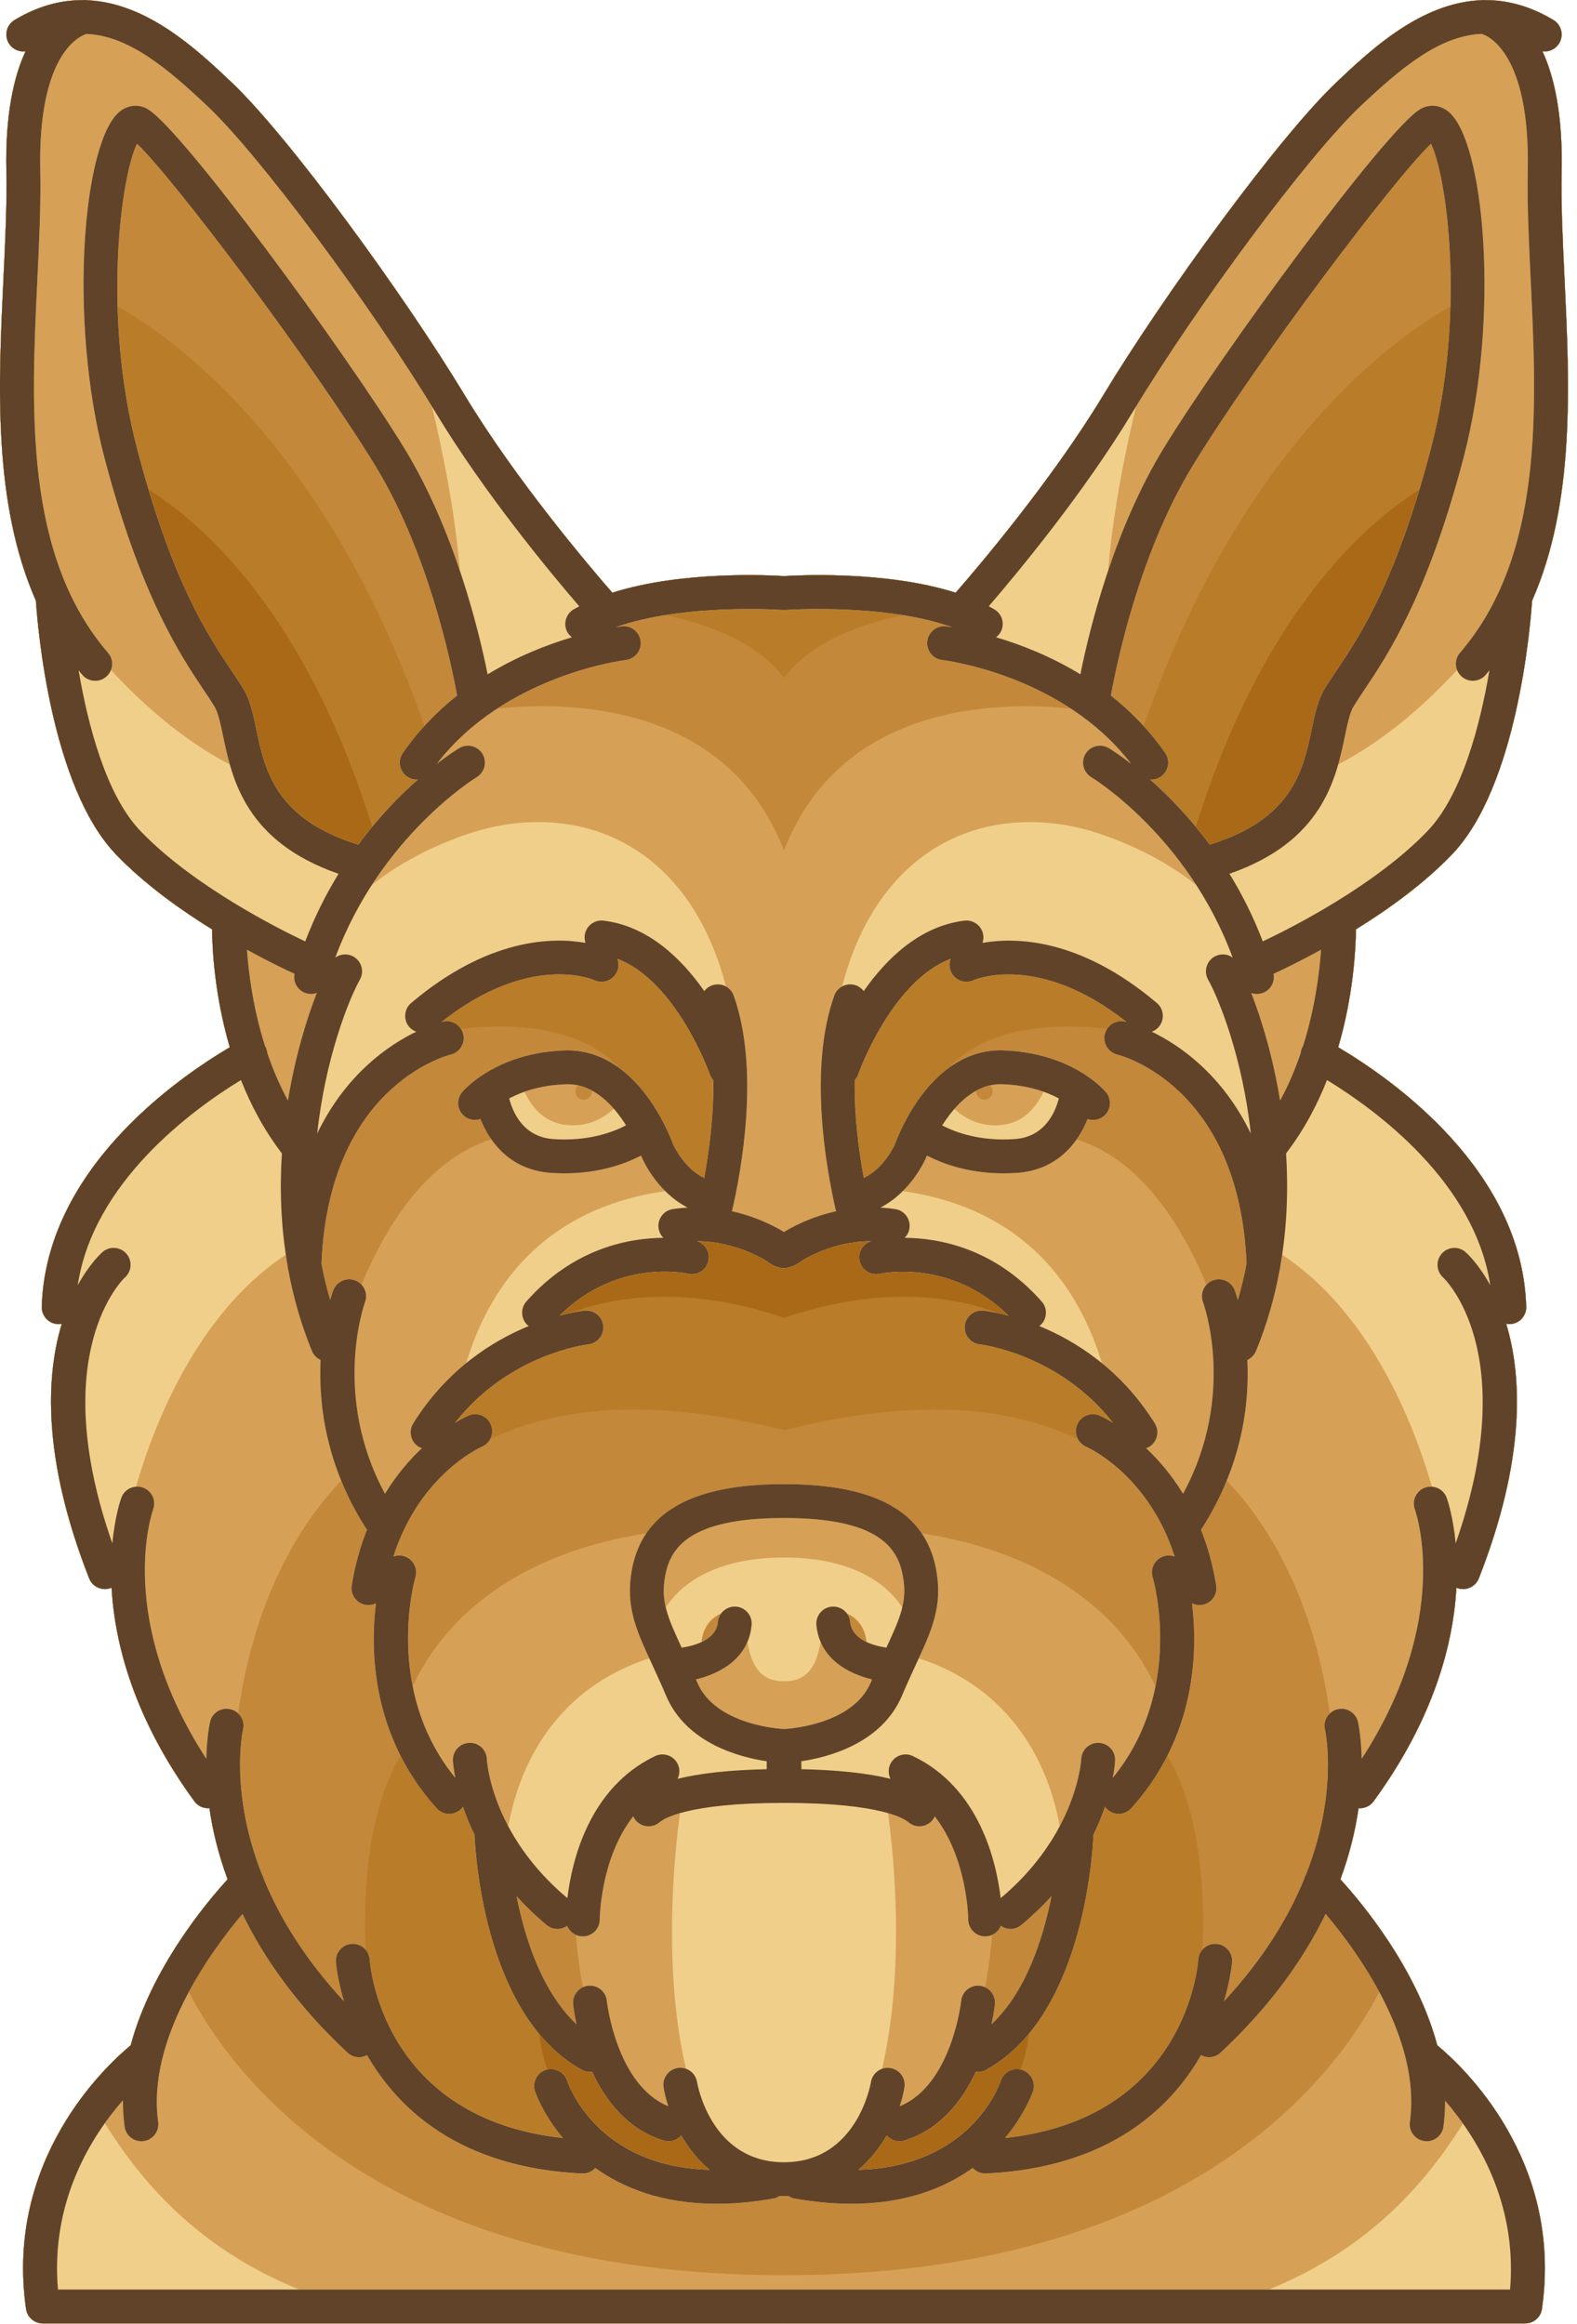
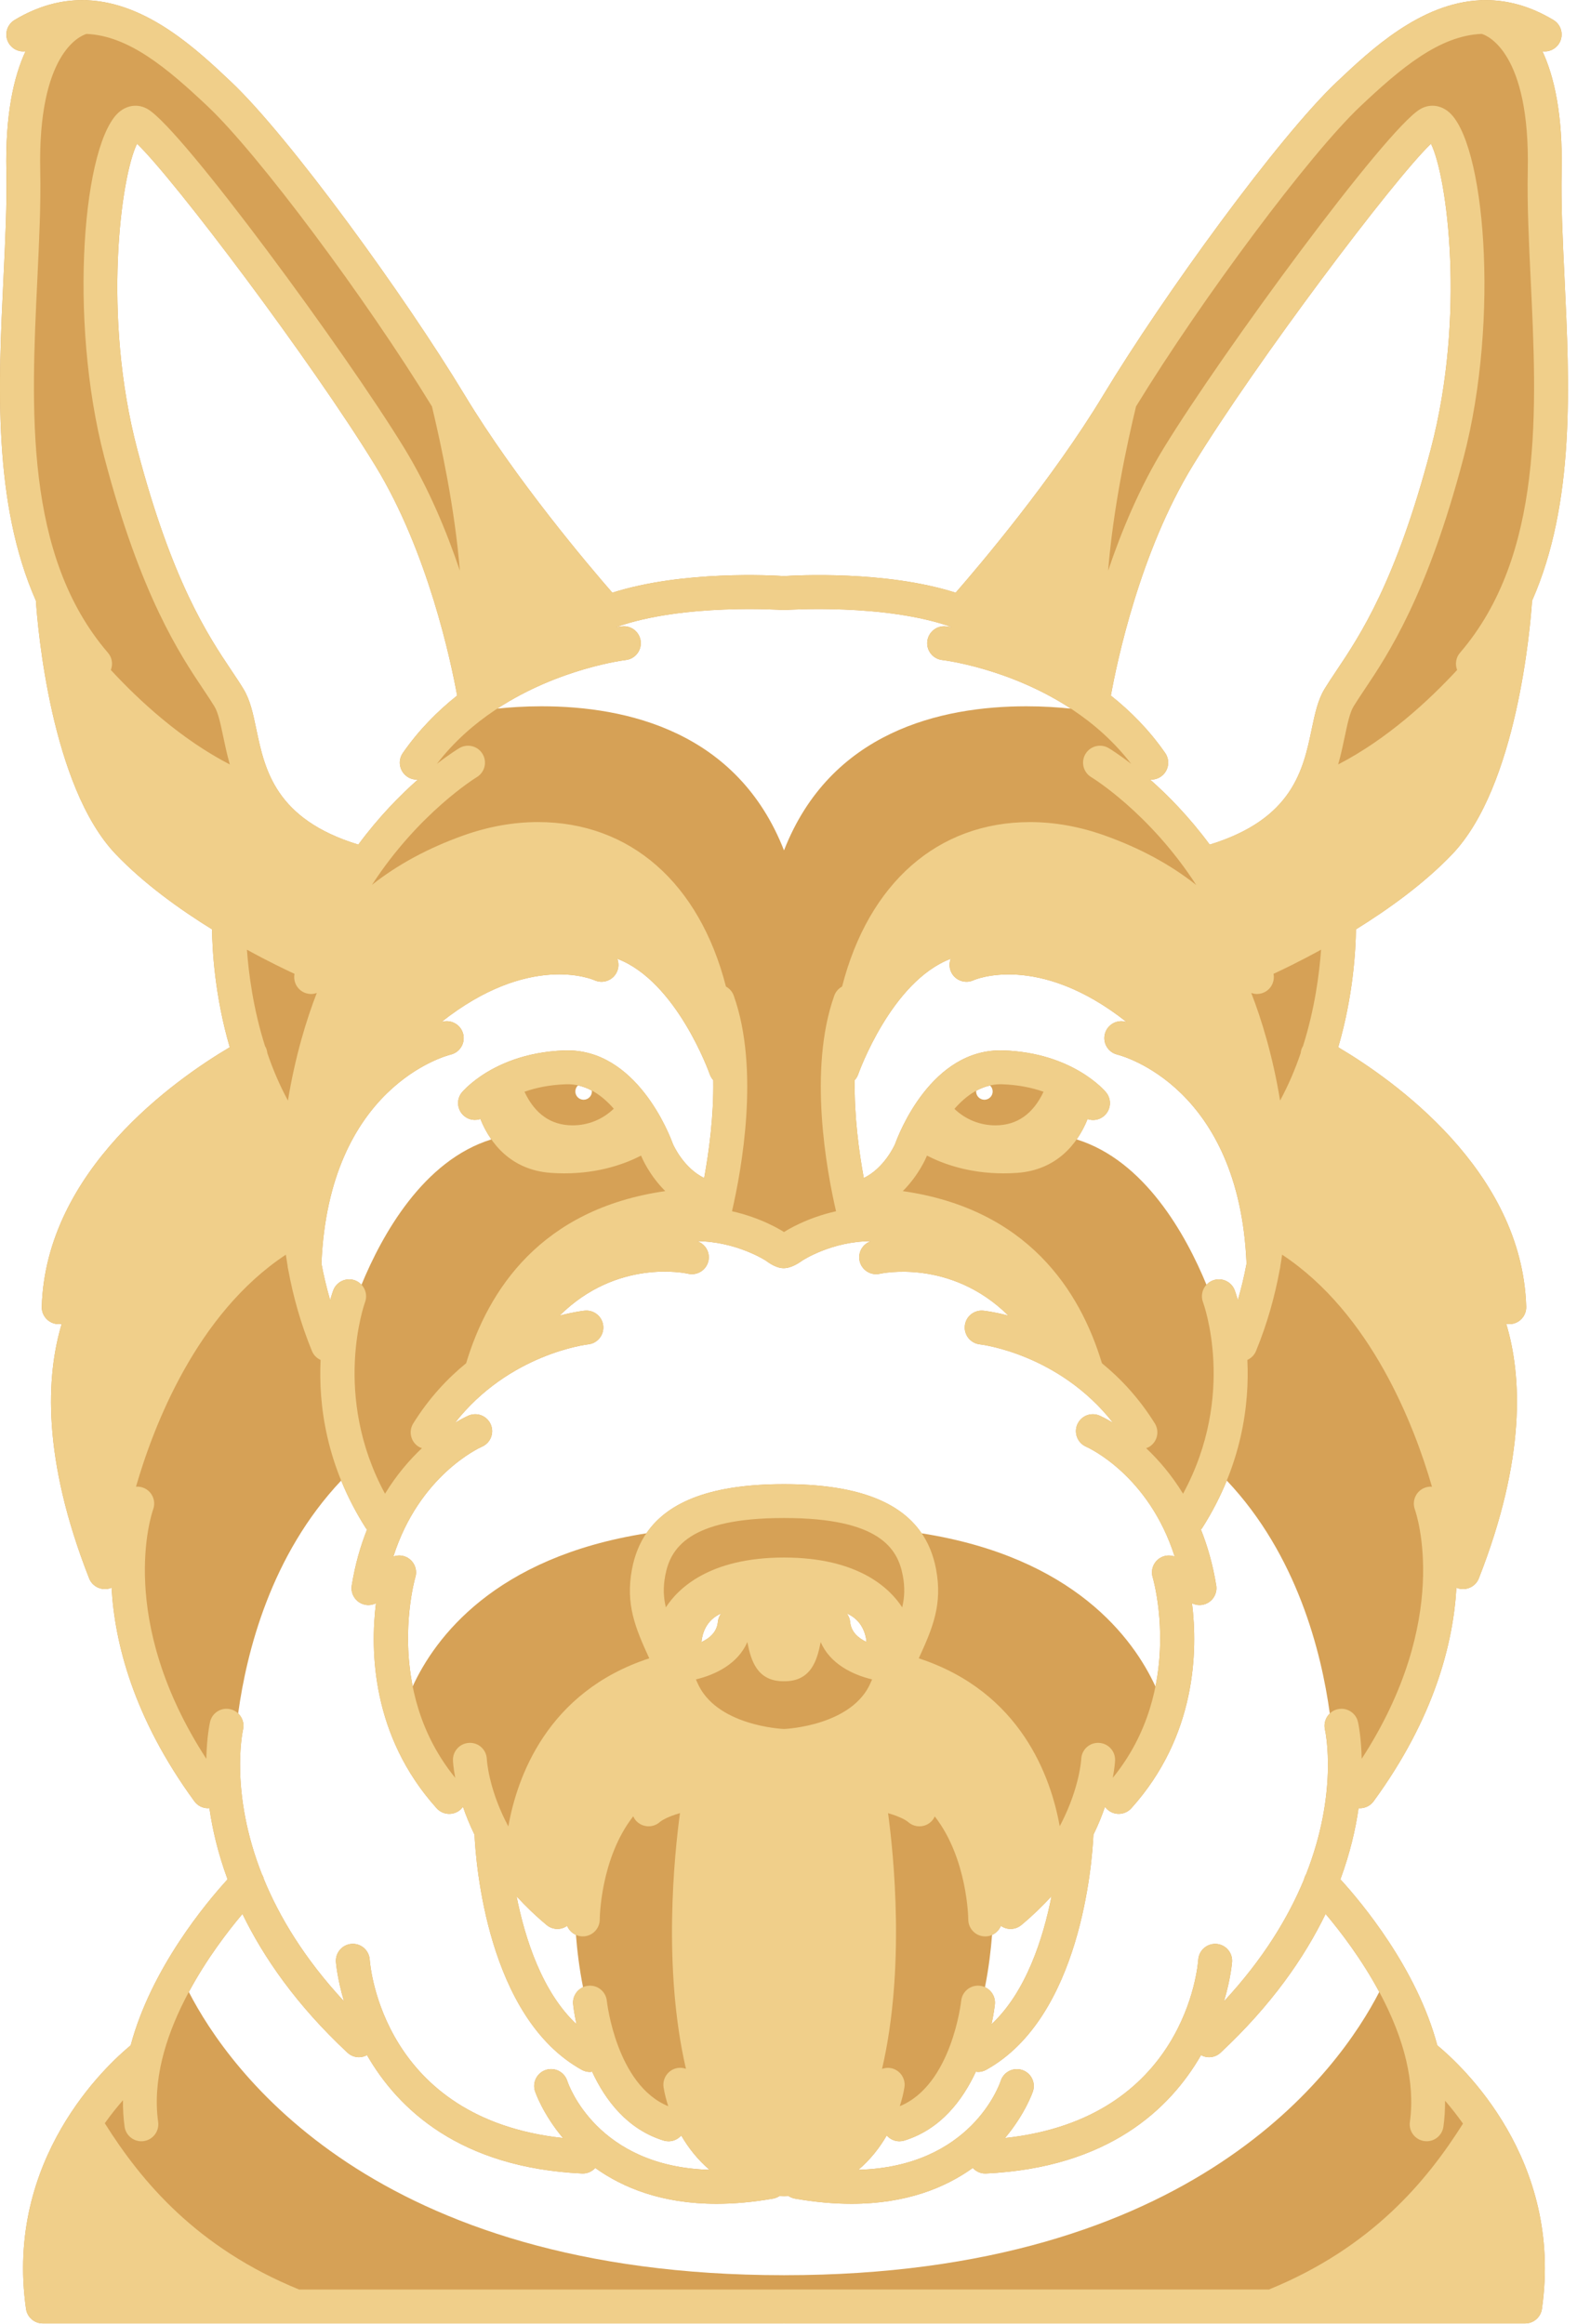
<svg xmlns="http://www.w3.org/2000/svg" style="fill-rule:evenodd;clip-rule:evenodd;stroke-linejoin:round;stroke-miterlimit:2;" xml:space="preserve" version="1.1" viewBox="0 0 114 168" height="100%" width="100%">
  <g transform="matrix(1,0,0,1,-241.324,-213.665)">
    <g>
      <g transform="matrix(1,0,0,1,-195.582,-111.847)">
-         <path style="fill:rgb(169,105,22);fill-rule:nonzero;" d="M540.807,473.359C539.318,467.776 535.305,463.002 533.803,461.361C534.497,459.474 534.899,457.737 535.116,456.214C535.148,456.216 535.18,456.221 535.211,456.221C535.59,456.221 535.962,456.047 536.202,455.72C540.63,449.658 541.967,444.224 542.188,440.278C542.202,440.283 542.21,440.29 542.223,440.295C542.37,440.354 542.521,440.381 542.671,440.381C543.158,440.381 543.621,440.085 543.81,439.603C547.227,430.899 546.919,424.954 545.79,421.207C545.86,421.219 545.935,421.228 546.009,421.228L546.046,421.228C546.723,421.207 547.254,420.643 547.234,419.967C546.945,410.11 537.587,403.544 533.645,401.214C534.738,397.481 534.91,394.129 534.927,392.691C537.276,391.236 539.861,389.379 541.886,387.259C546.575,382.351 547.532,370.821 547.658,368.937C550.78,361.852 550.373,353.317 550.002,345.591C549.869,342.844 549.745,340.249 549.795,337.904C549.881,333.799 549.261,331.057 548.408,329.221C548.877,329.284 549.36,329.07 549.621,328.638C549.968,328.058 549.781,327.305 549.201,326.958C547.48,325.925 545.832,325.515 544.273,325.521C544.268,325.52 544.258,325.52 544.253,325.519C544.146,325.505 544.039,325.513 543.936,325.529C539.594,325.718 535.982,329.128 533.555,331.421C529.341,335.4 521.008,346.874 516.65,354.09C512.962,360.196 507.669,366.428 505.99,368.355C500.871,366.727 494.341,367.106 493.58,367.156C492.825,367.105 486.29,366.726 481.17,368.355C479.491,366.428 474.197,360.197 470.51,354.09C466.151,346.874 457.818,335.4 453.605,331.421C451.178,329.129 447.567,325.721 443.227,325.53C443.123,325.513 443.016,325.506 442.906,325.519C442.901,325.52 442.892,325.52 442.886,325.521C441.327,325.514 439.68,325.924 437.959,326.958C437.38,327.305 437.191,328.058 437.54,328.638C437.799,329.07 438.282,329.284 438.751,329.221C437.898,331.057 437.279,333.798 437.365,337.904C437.414,340.249 437.29,342.843 437.158,345.591C436.787,353.317 436.38,361.852 439.501,368.936C439.628,370.821 440.586,382.351 445.274,387.259C447.3,389.379 449.883,391.236 452.234,392.691C452.251,394.129 452.422,397.481 453.514,401.214C449.574,403.544 440.214,410.11 439.925,419.967C439.905,420.643 440.438,421.206 441.113,421.228L441.149,421.228C441.224,421.228 441.296,421.218 441.368,421.207C440.239,424.953 439.931,430.898 443.348,439.603C443.537,440.086 443.999,440.381 444.488,440.381C444.637,440.381 444.789,440.354 444.935,440.295C444.948,440.29 444.958,440.283 444.97,440.278C445.193,444.224 446.53,449.659 450.957,455.72C451.196,456.047 451.568,456.221 451.946,456.221C451.979,456.221 452.01,456.216 452.044,456.214C452.261,457.737 452.661,459.475 453.357,461.361C451.855,463.002 447.841,467.776 446.353,473.359C444.592,474.812 437.24,481.589 438.787,492.41C438.873,493.014 439.389,493.463 439.998,493.463L493.551,493.463C493.561,493.463 493.57,493.459 493.579,493.459C493.588,493.459 493.597,493.463 493.606,493.463L547.158,493.463C547.768,493.463 548.285,493.014 548.371,492.41C549.919,481.59 542.567,474.813 540.807,473.359Z" />
-       </g>
+         </g>
      <g transform="matrix(1,0,0,1,-0,-111.847)">
-         <path style="fill:rgb(185,124,40);fill-rule:nonzero;" d="M345.226,473.359C343.737,467.776 339.724,463.002 338.222,461.361C338.917,459.474 339.318,457.737 339.535,456.214C339.567,456.216 339.599,456.221 339.631,456.221C340.009,456.221 340.382,456.047 340.622,455.72C345.05,449.658 346.387,444.224 346.609,440.278C346.622,440.283 346.631,440.29 346.643,440.295C346.791,440.354 346.942,440.381 347.092,440.381C347.579,440.381 348.042,440.085 348.231,439.603C351.648,430.899 351.339,424.954 350.211,421.207C350.281,421.219 350.356,421.228 350.429,421.228L350.466,421.228C351.143,421.207 351.674,420.643 351.654,419.967C351.365,410.11 342.006,403.544 338.064,401.214C339.158,397.481 339.33,394.129 339.346,392.691C341.695,391.236 344.28,389.379 346.305,387.259C350.994,382.351 351.951,370.821 352.078,368.937C355.2,361.852 354.792,353.317 354.421,345.591C354.289,342.844 354.164,340.249 354.214,337.904C354.3,333.799 353.679,331.057 352.827,329.221C353.296,329.284 353.78,329.07 354.04,328.638C354.386,328.058 354.2,327.305 353.62,326.958C351.9,325.925 350.251,325.515 348.692,325.521C348.687,325.52 348.677,325.52 348.673,325.519C348.566,325.505 348.459,325.513 348.355,325.529C344.014,325.718 340.401,329.128 337.975,331.421C333.761,335.4 325.428,346.874 321.069,354.09C317.38,360.196 312.087,366.428 310.409,368.355C305.29,366.727 298.76,367.106 297.999,367.156C297.245,367.105 290.709,366.726 285.588,368.355C283.91,366.428 278.615,360.197 274.928,354.09C270.569,346.874 262.236,335.4 258.023,331.421C255.596,329.129 251.984,325.721 247.645,325.53C247.541,325.513 247.434,325.506 247.324,325.519C247.319,325.52 247.31,325.52 247.304,325.521C245.746,325.514 244.098,325.924 242.378,326.958C241.798,327.305 241.61,328.058 241.958,328.638C242.217,329.07 242.701,329.284 243.17,329.221C242.317,331.057 241.698,333.798 241.784,337.904C241.833,340.249 241.708,342.843 241.576,345.591C241.205,353.317 240.798,361.852 243.919,368.936C244.045,370.821 245.003,382.351 249.692,387.259C251.718,389.379 254.302,391.236 256.652,392.691C256.669,394.129 256.841,397.481 257.934,401.214C253.993,403.544 244.633,410.11 244.344,419.967C244.324,420.643 244.856,421.206 245.532,421.228L245.569,421.228C245.644,421.228 245.716,421.218 245.787,421.207C244.659,424.953 244.35,430.898 247.767,439.603C247.956,440.086 248.418,440.381 248.907,440.381C249.056,440.381 249.207,440.354 249.354,440.295C249.367,440.29 249.377,440.283 249.389,440.278C249.612,444.224 250.949,449.659 255.376,455.72C255.615,456.047 255.988,456.221 256.366,456.221C256.398,456.221 256.43,456.216 256.463,456.214C256.68,457.737 257.081,459.475 257.776,461.361C256.275,463.002 252.26,467.776 250.772,473.359C249.011,474.812 241.659,481.589 243.205,492.41C243.291,493.014 243.808,493.463 244.417,493.463L297.97,493.463C297.979,493.463 297.989,493.459 297.998,493.459C298.008,493.459 298.016,493.463 298.026,493.463L351.578,493.463C352.188,493.463 352.705,493.014 352.791,492.41C354.339,481.59 346.987,474.813 345.226,473.359ZM282.498,420.439C282.284,420.486 282.043,420.543 281.778,420.613C285.924,416.498 290.838,417.534 291.065,417.586C291.722,417.737 292.379,417.329 292.533,416.673C292.68,416.046 292.315,415.424 291.713,415.232C294.527,415.247 296.647,416.614 296.683,416.636C296.786,416.703 297.375,417.184 297.973,417.184C298.591,417.185 299.217,416.704 299.323,416.633C299.347,416.617 301.449,415.237 304.294,415.231C303.689,415.422 303.321,416.045 303.468,416.673C303.622,417.33 304.281,417.739 304.94,417.585C304.993,417.572 310.028,416.458 314.223,420.613C313.958,420.543 313.718,420.486 313.504,420.439C311.92,419.831 309.63,419.244 306.654,419.244C303.899,419.244 300.988,419.757 298.002,420.769C295.015,419.756 292.105,419.244 289.349,419.244C286.371,419.244 284.082,419.831 282.498,420.439ZM259.855,378.232C259.617,377.095 259.41,376.114 258.924,375.313C258.674,374.901 258.382,374.464 258.071,374C256.544,371.718 254.321,368.395 252.071,360.915C255.798,363.233 263.358,369.644 268.229,385.283C267.894,385.689 267.558,386.113 267.225,386.563C261.219,384.724 260.464,381.138 259.855,378.232ZM282.331,475.924C282.136,475.316 281.509,474.972 280.897,475.111C280.557,474.108 280.382,473.227 280.299,472.518C281.159,473.557 282.174,474.459 283.38,475.127C283.568,475.231 283.772,475.28 283.973,475.28C284.026,475.28 284.077,475.265 284.129,475.26C285.083,477.32 286.671,479.429 289.295,480.238C289.416,480.274 289.537,480.294 289.656,480.294C290.01,480.294 290.343,480.136 290.573,479.873C291.086,480.759 291.761,481.628 292.621,482.355C284.49,482.125 282.43,476.223 282.331,475.924ZM305.427,479.873C305.657,480.136 305.99,480.294 306.344,480.294C306.465,480.294 306.586,480.274 306.705,480.238C309.329,479.429 310.917,477.32 311.872,475.26C311.924,475.265 311.975,475.28 312.027,475.28C312.228,475.28 312.432,475.231 312.619,475.127C313.827,474.457 314.842,473.554 315.703,472.516C315.62,473.225 315.445,474.108 315.104,475.116C314.495,474.98 313.867,475.319 313.669,475.925C313.574,476.213 311.518,482.128 303.377,482.358C304.239,481.628 304.914,480.761 305.427,479.873ZM337.076,375.313C336.589,376.114 336.384,377.095 336.145,378.232C335.536,381.137 334.782,384.723 328.775,386.564C328.441,386.114 328.107,385.69 327.771,385.284C332.643,369.645 340.202,363.234 343.928,360.916C341.679,368.395 339.456,371.719 337.928,374.001C337.618,374.465 337.327,374.901 337.076,375.313Z" />
-       </g>
+         </g>
      <g transform="matrix(1,0,0,1,195.581,-111.847)">
-         <path style="fill:rgb(196,136,59);fill-rule:nonzero;" d="M149.645,473.359C148.156,467.776 144.143,463.002 142.641,461.361C143.336,459.474 143.737,457.737 143.954,456.214C143.986,456.216 144.018,456.221 144.05,456.221C144.428,456.221 144.801,456.047 145.041,455.72C149.469,449.658 150.806,444.224 151.028,440.278C151.041,440.283 151.05,440.29 151.062,440.295C151.21,440.354 151.361,440.381 151.511,440.381C151.998,440.381 152.461,440.085 152.65,439.603C156.067,430.899 155.758,424.954 154.63,421.207C154.7,421.219 154.775,421.228 154.848,421.228L154.885,421.228C155.562,421.207 156.093,420.643 156.073,419.967C155.784,410.11 146.425,403.544 142.483,401.214C143.577,397.481 143.749,394.129 143.765,392.691C146.114,391.236 148.699,389.379 150.724,387.259C155.413,382.351 156.37,370.821 156.497,368.937C159.619,361.852 159.211,353.317 158.84,345.591C158.708,342.844 158.583,340.249 158.633,337.904C158.719,333.799 158.098,331.057 157.246,329.221C157.715,329.284 158.199,329.07 158.459,328.638C158.805,328.058 158.619,327.305 158.039,326.958C156.319,325.925 154.67,325.515 153.111,325.521C153.106,325.52 153.096,325.52 153.091,325.519C152.984,325.505 152.878,325.513 152.774,325.529C148.433,325.718 144.82,329.128 142.394,331.421C138.18,335.4 129.847,346.874 125.488,354.09C121.799,360.196 116.506,366.428 114.828,368.355C109.709,366.727 103.179,367.106 102.418,367.156C101.664,367.105 95.128,366.726 90.007,368.355C88.329,366.428 83.034,360.197 79.347,354.09C74.988,346.874 66.655,335.4 62.442,331.421C60.015,329.129 56.403,325.721 52.064,325.53C51.96,325.513 51.853,325.506 51.743,325.519C51.738,325.52 51.729,325.52 51.723,325.521C50.165,325.514 48.517,325.924 46.797,326.958C46.217,327.305 46.029,328.058 46.377,328.638C46.636,329.07 47.12,329.284 47.589,329.221C46.736,331.057 46.117,333.798 46.203,337.904C46.252,340.249 46.127,342.843 45.995,345.591C45.624,353.317 45.217,361.852 48.338,368.936C48.464,370.821 49.422,382.351 54.111,387.259C56.137,389.379 58.72,391.236 61.071,392.691C61.088,394.129 61.259,397.481 62.353,401.214C58.412,403.544 49.052,410.11 48.763,419.967C48.743,420.643 49.275,421.206 49.951,421.228L49.988,421.228C50.063,421.228 50.135,421.218 50.206,421.207C49.078,424.953 48.769,430.898 52.186,439.603C52.375,440.086 52.837,440.381 53.326,440.381C53.475,440.381 53.626,440.354 53.773,440.295C53.786,440.29 53.796,440.283 53.808,440.278C54.031,444.224 55.368,449.659 59.795,455.72C60.034,456.047 60.407,456.221 60.785,456.221C60.817,456.221 60.849,456.216 60.882,456.214C61.099,457.737 61.5,459.475 62.195,461.361C60.694,463.002 56.679,467.776 55.191,473.359C53.43,474.812 46.078,481.589 47.624,492.41C47.71,493.014 48.227,493.463 48.836,493.463L102.389,493.463C102.398,493.463 102.408,493.459 102.417,493.459C102.427,493.459 102.435,493.463 102.445,493.463L155.997,493.463C156.607,493.463 157.124,493.014 157.21,492.41C158.758,481.59 151.406,474.813 149.645,473.359ZM77.758,399.361C77.74,399.366 77.702,399.375 77.655,399.387C83.974,394.39 88.508,396.276 88.723,396.37C89.336,396.647 90.057,396.378 90.34,395.766C90.485,395.454 90.485,395.115 90.371,394.816C94.66,396.45 97.017,403.06 97.056,403.17C97.112,403.329 97.2,403.468 97.307,403.587C97.349,406.171 97.001,408.751 96.65,410.664C95.198,409.955 94.466,408.377 94.389,408.203C94.229,407.758 93.021,404.59 90.559,402.75C88.32,400.288 84.715,399.713 81.865,399.713C80.822,399.713 79.855,399.789 79.062,399.882C78.786,399.465 78.271,399.239 77.758,399.361ZM96.131,415.231C98.945,415.246 101.066,416.613 101.101,416.635C101.204,416.702 101.793,417.183 102.391,417.183C103.009,417.184 103.635,416.703 103.741,416.632C103.764,416.616 105.867,415.236 108.712,415.23C108.107,415.421 107.739,416.044 107.886,416.672C108.04,417.329 108.699,417.738 109.358,417.584C109.411,417.571 114.446,416.457 118.641,420.612C117.605,420.339 116.919,420.262 116.828,420.253C116.156,420.189 115.559,420.675 115.49,421.347C115.421,422.017 115.909,422.619 116.58,422.69C116.641,422.696 122.28,423.356 126.204,428.361C125.655,428.027 125.29,427.865 125.229,427.839C124.608,427.572 123.893,427.856 123.624,428.474C123.466,428.834 123.501,429.229 123.678,429.551C121.109,428.307 117.72,427.401 113.292,427.401C109.993,427.401 106.335,427.906 102.422,428.899C98.509,427.906 94.851,427.401 91.551,427.401C87.126,427.401 83.738,428.307 81.17,429.548C81.344,429.229 81.379,428.838 81.224,428.479C80.957,427.858 80.236,427.571 79.615,427.839C79.553,427.865 79.187,428.027 78.638,428.361C82.562,423.356 88.201,422.696 88.262,422.69C88.934,422.621 89.423,422.021 89.355,421.349C89.287,420.677 88.689,420.189 88.014,420.253C87.923,420.263 87.236,420.339 86.2,420.612C90.346,416.497 95.259,417.533 95.487,417.585C96.144,417.736 96.801,417.328 96.955,416.672C97.099,416.046 96.734,415.424 96.131,415.231ZM74.702,452.423C75.352,453.708 76.202,454.991 77.31,456.221C77.552,456.491 77.885,456.627 78.22,456.627C78.512,456.627 78.805,456.523 79.039,456.312C79.106,456.252 79.163,456.186 79.214,456.117C79.425,456.734 79.696,457.412 80.048,458.132C80.14,460.127 80.963,471.337 87.799,475.128C87.987,475.232 88.191,475.281 88.392,475.281C88.445,475.281 88.496,475.266 88.548,475.261C89.502,477.321 91.09,479.43 93.714,480.239C93.835,480.275 93.956,480.295 94.075,480.295C94.429,480.295 94.762,480.137 94.992,479.874C95.505,480.76 96.18,481.629 97.04,482.356C88.908,482.126 86.849,476.223 86.749,475.924C86.542,475.282 85.855,474.928 85.213,475.132C84.568,475.337 84.212,476.025 84.416,476.67C84.429,476.71 84.96,478.297 86.439,480.059C73.433,478.654 72.505,467.666 72.471,467.167C72.453,466.888 72.34,466.643 72.17,466.446C72.009,462.662 72.222,456.611 74.702,452.423ZM132.366,467.165C132.332,467.649 131.413,478.653 118.397,480.059C119.877,478.297 120.408,476.71 120.421,476.67C120.624,476.027 120.271,475.345 119.629,475.137C118.989,474.932 118.299,475.283 118.089,475.924C117.994,476.212 115.938,482.127 107.797,482.357C108.659,481.628 109.334,480.761 109.847,479.874C110.077,480.137 110.41,480.295 110.764,480.295C110.885,480.295 111.006,480.275 111.125,480.239C113.749,479.43 115.337,477.321 116.292,475.261C116.344,475.266 116.395,475.281 116.447,475.281C116.648,475.281 116.852,475.232 117.039,475.128C123.876,471.337 124.699,460.127 124.791,458.132C125.143,457.412 125.414,456.735 125.624,456.117C125.675,456.186 125.734,456.253 125.8,456.312C126.034,456.525 126.325,456.627 126.618,456.627C126.953,456.627 127.288,456.49 127.529,456.221C128.637,454.992 129.487,453.708 130.136,452.423C132.616,456.611 132.829,462.666 132.667,466.45C132.497,466.645 132.385,466.891 132.366,467.165ZM127.08,399.361C126.567,399.241 126.056,399.465 125.781,399.883C124.988,399.79 124.019,399.714 122.975,399.714C120.135,399.714 116.547,400.284 114.306,402.724C111.818,404.56 110.611,407.757 110.452,408.204C110.373,408.38 109.64,409.956 108.188,410.665C107.836,408.754 107.489,406.174 107.532,403.588C107.639,403.472 107.728,403.333 107.782,403.172C107.808,403.099 110.167,396.454 114.468,394.817C114.355,395.116 114.355,395.456 114.498,395.767C114.782,396.381 115.511,396.65 116.124,396.367C116.172,396.345 120.769,394.317 127.183,399.388C127.136,399.375 127.098,399.366 127.08,399.361ZM142.348,374.001C142.037,374.465 141.746,374.901 141.495,375.314C141.008,376.115 140.803,377.096 140.564,378.233C139.955,381.138 139.201,384.724 133.194,386.565C131.702,384.547 130.16,382.986 128.875,381.854C128.906,381.857 128.937,381.866 128.968,381.866C129.209,381.866 129.452,381.795 129.666,381.647C130.221,381.261 130.359,380.499 129.973,379.942C129.486,379.241 128.963,378.596 128.416,377.998C128.44,377.928 128.455,377.887 128.456,377.883C135.55,357.57 146.764,349.811 150.594,347.666C150.506,350.896 150.1,354.461 149.176,357.976C146.654,367.569 144.062,371.439 142.348,374.001ZM102.303,369.604C102.344,369.607 102.381,369.602 102.42,369.599C102.459,369.602 102.497,369.607 102.536,369.604C102.599,369.599 106.84,369.312 111.003,369.977C106.928,370.841 104.049,372.359 102.42,374.508C100.79,372.359 97.913,370.841 93.837,369.977C97.999,369.312 102.241,369.599 102.303,369.604ZM55.663,357.975C54.74,354.46 54.333,350.896 54.245,347.665C58.075,349.81 69.289,357.571 76.383,377.884C76.384,377.886 76.399,377.927 76.423,377.997C75.876,378.596 75.352,379.24 74.865,379.941C74.479,380.498 74.616,381.26 75.172,381.646C75.385,381.793 75.628,381.865 75.869,381.865C75.901,381.865 75.931,381.856 75.962,381.853C74.679,382.985 73.136,384.546 71.644,386.564C65.637,384.723 64.882,381.137 64.273,378.232C64.035,377.095 63.828,376.114 63.342,375.313C63.092,374.901 62.8,374.464 62.489,374C60.775,371.439 58.185,367.569 55.663,357.975Z" />
-       </g>
+         </g>
      <g transform="matrix(1,0,0,1,-195.582,111.848)">
        <path style="fill:rgb(214,161,86);fill-rule:nonzero;" d="M540.807,249.664C539.318,244.08 535.305,239.307 533.803,237.665C534.497,235.78 534.899,234.042 535.116,232.519C535.148,232.521 535.18,232.526 535.211,232.526C535.59,232.526 535.962,232.352 536.202,232.024C540.63,225.963 541.967,220.528 542.188,216.582C542.202,216.587 542.21,216.595 542.223,216.6C542.37,216.658 542.521,216.685 542.671,216.685C543.158,216.685 543.621,216.39 543.81,215.907C547.227,207.201 546.919,201.258 545.79,197.511C545.86,197.524 545.935,197.532 546.009,197.532L546.046,197.532C546.723,197.512 547.254,196.948 547.234,196.272C546.945,186.414 537.587,179.849 533.645,177.518C534.738,173.786 534.91,170.434 534.927,168.996C537.276,167.54 539.861,165.684 541.886,163.563C546.575,158.656 547.532,147.125 547.658,145.241C550.78,138.157 550.373,129.62 550.002,121.896C549.869,119.148 549.745,116.553 549.795,114.208C549.881,110.103 549.261,107.362 548.408,105.525C548.877,105.588 549.36,105.374 549.621,104.942C549.968,104.362 549.781,103.61 549.201,103.262C547.48,102.23 545.832,101.819 544.273,101.826C544.268,101.826 544.258,101.825 544.253,101.824C544.146,101.812 544.039,101.819 543.936,101.834C539.594,102.024 535.982,105.433 533.555,107.726C529.341,111.705 521.008,123.179 516.65,130.395C512.962,136.501 507.669,142.733 505.99,144.659C500.871,143.032 494.341,143.41 493.58,143.46C492.825,143.409 486.29,143.031 481.17,144.659C479.491,142.733 474.197,136.501 470.51,130.395C466.151,123.179 457.818,111.705 453.605,107.726C451.178,105.434 447.567,102.026 443.227,101.834C443.123,101.819 443.016,101.811 442.906,101.824C442.901,101.825 442.892,101.826 442.886,101.826C441.327,101.819 439.68,102.23 437.959,103.262C437.38,103.61 437.191,104.362 437.54,104.942C437.799,105.374 438.282,105.588 438.751,105.525C437.898,107.362 437.279,110.103 437.365,114.208C437.414,116.553 437.29,119.148 437.158,121.896C436.787,129.621 436.38,138.157 439.501,145.24C439.628,147.124 440.586,158.655 445.274,163.563C447.3,165.684 449.883,167.54 452.234,168.996C452.251,170.434 452.422,173.786 453.514,177.518C449.574,179.849 440.214,186.414 439.925,196.272C439.905,196.947 440.438,197.512 441.113,197.532L441.149,197.532C441.224,197.532 441.296,197.524 441.368,197.511C440.239,201.258 439.931,207.202 443.348,215.907C443.537,216.39 443.999,216.685 444.488,216.685C444.637,216.685 444.789,216.658 444.935,216.6C444.948,216.596 444.958,216.588 444.97,216.582C445.193,220.528 446.53,225.963 450.957,232.024C451.196,232.353 451.568,232.526 451.946,232.526C451.979,232.526 452.01,232.522 452.044,232.519C452.261,234.042 452.661,235.78 453.357,237.665C451.855,239.307 447.841,244.08 446.353,249.664C444.592,251.116 437.24,257.894 438.787,268.715C438.873,269.319 439.389,269.767 439.998,269.767L493.551,269.767C493.561,269.767 493.57,269.764 493.579,269.764C493.588,269.764 493.597,269.767 493.606,269.767L547.158,269.767C547.768,269.767 548.285,269.319 548.371,268.715C549.919,257.894 542.567,251.116 540.807,249.664ZM532.683,226.828C532.746,227.107 533.632,231.435 531.32,237.304C531.252,237.419 531.201,237.541 531.174,237.669C530.057,240.375 528.258,243.389 525.39,246.478C525.88,244.822 525.97,243.669 525.972,243.629C526.015,242.956 525.504,242.376 524.831,242.331C524.156,242.288 523.575,242.797 523.527,243.471C523.494,243.956 522.574,254.959 509.557,256.364C511.037,254.602 511.569,253.015 511.582,252.975C511.784,252.333 511.432,251.65 510.789,251.442C510.149,251.237 509.459,251.588 509.249,252.229C509.153,252.518 507.098,258.432 498.957,258.662C499.818,257.933 500.493,257.066 501.007,256.18C501.236,256.442 501.57,256.599 501.923,256.599C502.044,256.599 502.165,256.581 502.285,256.544C504.908,255.734 506.496,253.626 507.451,251.566C507.503,251.572 507.554,251.587 507.606,251.587C507.806,251.587 508.01,251.537 508.198,251.433C515.036,247.642 515.858,236.432 515.95,234.437C516.303,233.717 516.574,233.039 516.784,232.421C516.835,232.491 516.893,232.558 516.961,232.618C517.194,232.829 517.485,232.932 517.778,232.932C518.113,232.932 518.448,232.795 518.689,232.527C523.4,227.291 523.497,221.121 523.077,217.71C523.242,217.792 523.425,217.84 523.617,217.84C523.681,217.84 523.748,217.836 523.815,217.824C524.481,217.716 524.934,217.087 524.827,216.419C524.581,214.908 524.194,213.569 523.72,212.379C523.751,212.341 523.786,212.309 523.814,212.266C524.55,211.11 525.131,209.962 525.589,208.839C530.665,214.207 532.427,221.223 533.036,225.678C532.738,225.964 532.588,226.394 532.683,226.828ZM475.58,252.974C475.592,253.015 476.123,254.601 477.601,256.363C464.595,254.958 463.668,243.971 463.633,243.471C463.589,242.797 463.008,242.284 462.333,242.329C461.658,242.372 461.146,242.954 461.189,243.629C461.191,243.67 461.281,244.822 461.772,246.478C458.902,243.388 457.102,240.372 455.986,237.665C455.958,237.54 455.909,237.42 455.842,237.308C453.528,231.438 454.415,227.108 454.478,226.829C454.576,226.393 454.424,225.962 454.122,225.675C454.732,221.221 456.494,214.209 461.571,208.84C462.028,209.964 462.61,211.111 463.345,212.267C463.372,212.309 463.408,212.342 463.439,212.38C462.965,213.569 462.578,214.909 462.333,216.42C462.225,217.087 462.678,217.716 463.346,217.825C463.412,217.836 463.478,217.841 463.544,217.841C463.735,217.841 463.918,217.792 464.083,217.711C463.663,221.122 463.76,227.292 468.472,232.528C468.712,232.797 469.047,232.933 469.381,232.933C469.673,232.933 469.966,232.829 470.2,232.619C470.266,232.559 470.324,232.492 470.375,232.422C470.587,233.04 470.857,233.718 471.208,234.438C471.3,236.433 472.123,247.643 478.961,251.434C479.149,251.538 479.353,251.588 479.553,251.588C479.607,251.588 479.657,251.573 479.709,251.567C480.663,253.627 482.252,255.735 484.874,256.545C484.995,256.582 485.116,256.6 485.236,256.6C485.589,256.6 485.923,256.443 486.152,256.181C486.666,257.067 487.341,257.934 488.201,258.662C480.069,258.433 478.011,252.53 477.911,252.23C477.705,251.589 477.016,251.234 476.375,251.438C475.731,251.641 475.374,252.33 475.58,252.974ZM508.108,245.464C508.386,244.071 508.539,242.742 508.622,241.681C508.908,241.553 509.139,241.318 509.26,241.026C509.467,241.172 509.711,241.25 509.957,241.25C510.233,241.25 510.511,241.157 510.74,240.967C511.563,240.281 512.284,239.581 512.921,238.881C512.309,241.965 511.071,245.813 508.582,248.139C508.756,247.333 508.815,246.782 508.825,246.7C508.88,246.162 508.574,245.675 508.108,245.464ZM478.337,246.699C478.346,246.782 478.405,247.332 478.579,248.137C476.098,245.815 474.861,241.97 474.246,238.887C474.88,239.586 475.601,240.284 476.423,240.967C476.651,241.157 476.929,241.25 477.204,241.25C477.451,241.25 477.695,241.172 477.902,241.026C478.022,241.318 478.252,241.552 478.54,241.68C478.622,242.74 478.774,244.069 479.054,245.463C478.587,245.675 478.282,246.162 478.337,246.699ZM489.039,218.447C488.909,218.621 488.82,218.828 488.799,219.06C488.733,219.779 488.219,220.23 487.611,220.515C487.672,219.896 487.951,218.917 489.039,218.447ZM498.362,219.06C498.341,218.829 498.252,218.622 498.123,218.448C499.203,218.917 499.485,219.891 499.547,220.51C498.941,220.225 498.428,219.774 498.362,219.06ZM503.527,212.652C501.906,210.269 498.632,209.099 493.608,209.099C493.598,209.099 493.59,209.101 493.581,209.102C493.571,209.102 493.562,209.099 493.553,209.099C488.529,209.099 485.255,210.269 483.634,212.652C472.628,214.381 468.34,220.236 466.739,223.714C465.889,219.452 466.914,215.89 466.93,215.833C467.126,215.187 466.761,214.503 466.115,214.308C465.85,214.227 465.583,214.245 465.342,214.333C467.213,208.466 471.54,206.483 471.749,206.391C472.366,206.121 472.65,205.402 472.383,204.784C472.115,204.163 471.396,203.876 470.774,204.144C470.713,204.171 470.347,204.333 469.797,204.666C473.721,199.661 479.36,199.002 479.421,198.995C480.093,198.926 480.581,198.327 480.515,197.655C480.447,196.982 479.849,196.493 479.174,196.558C479.082,196.568 478.396,196.643 477.36,196.917C481.506,192.802 486.42,193.838 486.647,193.89C487.304,194.041 487.96,193.634 488.115,192.976C488.261,192.35 487.896,191.728 487.295,191.536C490.108,191.551 492.229,192.917 492.265,192.94C492.368,193.008 492.956,193.488 493.554,193.489C494.172,193.489 494.797,193.009 494.904,192.938C494.928,192.921 497.03,191.541 499.875,191.535C499.27,191.726 498.902,192.349 499.049,192.977C499.203,193.635 499.862,194.044 500.522,193.89C500.574,193.877 505.609,192.764 509.804,196.918C508.768,196.644 508.082,196.568 507.991,196.559C507.319,196.494 506.722,196.981 506.653,197.652C506.584,198.323 507.072,198.924 507.743,198.995C507.804,199.002 513.443,199.661 517.367,204.666C516.817,204.333 516.452,204.171 516.391,204.144C515.77,203.878 515.055,204.162 514.786,204.779C514.517,205.396 514.799,206.118 515.415,206.39C515.623,206.482 519.951,208.465 521.823,214.333C521.582,214.245 521.312,214.228 521.05,214.308C520.403,214.505 520.037,215.188 520.234,215.835C520.251,215.89 521.292,219.454 520.434,223.728C518.835,220.252 514.549,214.383 503.527,212.652ZM462.579,194.373C461.947,194.135 461.239,194.452 460.999,195.084C460.979,195.138 460.889,195.383 460.771,195.792C460.517,194.912 460.305,194.032 460.143,193.159C460.674,180.389 469.119,178.14 469.49,178.048C470.145,177.889 470.549,177.231 470.394,176.575C470.237,175.917 469.575,175.51 468.919,175.666C468.901,175.67 468.862,175.68 468.816,175.692C475.134,170.695 479.668,172.58 479.882,172.675C480.496,172.952 481.217,172.684 481.5,172.073C481.645,171.76 481.645,171.42 481.529,171.122C485.818,172.755 488.176,179.366 488.215,179.476C488.271,179.636 488.358,179.774 488.465,179.893C488.507,182.477 488.159,185.058 487.809,186.971C486.356,186.261 485.624,184.684 485.548,184.51C485.318,183.868 482.919,177.581 477.724,177.746C474.819,177.846 472.825,178.809 471.636,179.623C471.618,179.637 471.598,179.648 471.58,179.663C470.759,180.237 470.337,180.728 470.298,180.776C469.869,181.294 469.944,182.055 470.457,182.487C470.794,182.772 471.241,182.836 471.634,182.705C471.829,183.199 472.092,183.703 472.426,184.178C467.512,185.699 464.535,191.049 463.036,194.688C462.914,194.554 462.762,194.442 462.579,194.373ZM446.813,112.208C449.518,114.798 459.415,127.939 464.02,135.454C467.851,141.706 469.517,149.699 469.952,152.097C468.535,153.219 467.182,154.582 466.026,156.247C465.64,156.803 465.778,157.565 466.334,157.952C466.547,158.1 466.79,158.171 467.031,158.171C467.062,158.171 467.094,158.162 467.124,158.16C465.841,159.291 464.299,160.852 462.807,162.87C456.8,161.029 456.044,157.443 455.436,154.537C455.199,153.401 454.992,152.418 454.504,151.618C454.255,151.206 453.962,150.769 453.652,150.306C451.937,147.744 449.346,143.873 446.825,134.28C444.286,124.621 445.646,114.558 446.813,112.208ZM479.685,180.648C479.688,180.67 479.694,180.691 479.694,180.713C479.694,181.043 479.425,181.312 479.095,181.312C478.765,181.312 478.497,181.043 478.497,180.713C478.497,180.543 478.57,180.383 478.686,180.278C479.039,180.354 479.373,180.48 479.685,180.648ZM508.478,180.283C508.596,180.396 508.666,180.549 508.666,180.713C508.666,181.043 508.397,181.312 508.068,181.312C507.737,181.312 507.469,181.043 507.469,180.713C507.469,180.696 507.474,180.681 507.474,180.664C507.789,180.493 508.123,180.363 508.478,180.283ZM524.582,194.373C524.399,194.443 524.248,194.555 524.123,194.689C522.625,191.05 519.648,185.7 514.734,184.179C515.067,183.706 515.328,183.204 515.524,182.711C515.913,182.843 516.357,182.781 516.697,182.5C517.219,182.07 517.293,181.298 516.862,180.776C516.765,180.66 514.446,177.917 509.436,177.746C504.216,177.577 501.841,183.871 501.612,184.51C501.534,184.686 500.8,186.262 499.349,186.971C498.996,185.059 498.649,182.479 498.692,179.895C498.799,179.777 498.888,179.638 498.943,179.478C498.969,179.405 501.328,172.76 505.63,171.124C505.516,171.421 505.516,171.762 505.659,172.074C505.943,172.687 506.672,172.955 507.285,172.672C507.333,172.65 511.93,170.623 518.344,175.693C518.297,175.681 518.259,175.671 518.241,175.667C517.587,175.513 516.93,175.916 516.773,176.57C516.613,177.225 517.016,177.886 517.67,178.048C518.03,178.137 526.486,180.381 527.017,193.16C526.855,194.033 526.645,194.912 526.389,195.792C526.272,195.384 526.181,195.138 526.162,195.084C525.922,194.451 525.215,194.134 524.582,194.373ZM540.35,112.208C541.517,114.559 542.875,124.621 540.337,134.28C537.816,143.874 535.224,147.745 533.509,150.306C533.198,150.768 532.907,151.206 532.656,151.618C532.17,152.419 531.965,153.401 531.725,154.537C531.117,157.443 530.362,161.028 524.355,162.87C522.863,160.851 521.321,159.29 520.037,158.16C520.067,158.162 520.099,158.171 520.13,158.171C520.371,158.171 520.614,158.1 520.828,157.952C521.383,157.566 521.521,156.803 521.135,156.247C519.98,154.582 518.626,153.219 517.209,152.097C517.642,149.7 519.304,141.716 523.142,135.454C527.746,127.939 537.643,114.797 540.35,112.208ZM483.222,148.175C483.148,147.503 482.543,147.019 481.871,147.093C481.825,147.097 481.668,147.116 481.426,147.155C486.278,145.419 493.383,145.902 493.464,145.908C493.505,145.911 493.542,145.906 493.581,145.905C493.619,145.906 493.657,145.911 493.697,145.908C493.777,145.902 500.885,145.419 505.735,147.155C505.493,147.117 505.336,147.098 505.292,147.093C504.623,147.019 504.015,147.502 503.939,148.175C503.864,148.847 504.348,149.452 505.021,149.527C505.087,149.534 509.841,150.104 514.318,153.04C513.423,152.947 512.325,152.871 511.105,152.871C504.93,152.871 496.94,154.698 493.581,163.287C490.221,154.698 482.229,152.871 476.057,152.871C474.842,152.871 473.747,152.946 472.855,153.039C477.326,150.116 482.077,149.535 482.142,149.527C482.813,149.451 483.297,148.846 483.222,148.175ZM454.432,240.167C455.962,243.32 458.34,246.755 462.022,250.194C462.258,250.415 462.559,250.524 462.857,250.524C463.058,250.524 463.256,250.469 463.436,250.372C465.682,254.277 470.145,258.506 478.977,258.929C478.998,258.93 479.017,258.93 479.038,258.93C479.393,258.93 479.712,258.774 479.936,258.528C481.939,259.966 484.769,261.119 488.707,261.119C489.954,261.119 491.312,261.003 492.792,260.744C492.964,260.713 493.121,260.647 493.258,260.556C493.365,260.559 493.473,260.565 493.582,260.565C493.692,260.565 493.798,260.56 493.905,260.556C494.043,260.647 494.2,260.713 494.372,260.744C495.851,261.003 497.209,261.119 498.457,261.119C502.393,261.119 505.224,259.966 507.227,258.528C507.452,258.774 507.771,258.93 508.127,258.93C508.146,258.93 508.166,258.93 508.187,258.929C517.019,258.507 521.483,254.277 523.728,250.372C523.908,250.47 524.106,250.524 524.306,250.524C524.605,250.524 524.906,250.415 525.142,250.194C528.824,246.755 531.202,243.319 532.732,240.166C533.785,241.412 535.328,243.42 536.612,245.806C533.738,251.393 523.278,266.279 493.61,266.279C493.599,266.279 493.592,266.286 493.583,266.287C493.573,266.286 493.565,266.279 493.555,266.279C463.894,266.279 453.432,251.401 450.557,245.809C451.836,243.423 453.38,241.414 454.432,240.167Z" />
      </g>
      <g transform="matrix(1,0,0,1,-0.001,111.848)">
        <path style="fill:rgb(240,207,138);fill-rule:nonzero;" d="M345.226,249.664C343.738,244.08 339.724,239.307 338.222,237.665C338.917,235.78 339.318,234.042 339.535,232.519C339.567,232.521 339.599,232.526 339.631,232.526C340.009,232.526 340.381,232.352 340.621,232.024C345.049,225.963 346.386,220.528 346.608,216.582C346.62,216.587 346.63,216.595 346.643,216.6C346.789,216.658 346.941,216.685 347.09,216.685C347.578,216.685 348.041,216.39 348.23,215.907C351.647,207.201 351.338,201.258 350.21,197.511C350.281,197.524 350.354,197.532 350.429,197.532L350.466,197.532C351.142,197.512 351.674,196.948 351.654,196.272C351.365,186.414 342.006,179.849 338.065,177.518C339.157,173.786 339.329,170.434 339.346,168.996C341.697,167.54 344.28,165.684 346.306,163.563C350.994,158.656 351.952,147.125 352.079,145.241C355.2,138.157 354.793,129.62 354.422,121.896C354.29,119.148 354.165,116.553 354.215,114.208C354.301,110.103 353.681,107.362 352.828,105.525C353.297,105.588 353.781,105.374 354.04,104.942C354.387,104.362 354.2,103.61 353.62,103.262C351.901,102.23 350.252,101.819 348.694,101.826C348.688,101.826 348.679,101.825 348.675,101.824C348.566,101.812 348.461,101.819 348.357,101.834C344.015,102.024 340.403,105.433 337.975,107.726C333.763,111.705 325.429,123.179 321.07,130.395C317.382,136.501 312.088,142.733 310.409,144.659C305.291,143.032 298.76,143.41 297.999,143.46C297.244,143.409 290.709,143.031 285.588,144.659C283.91,142.733 278.615,136.501 274.928,130.395C270.569,123.179 262.236,111.705 258.023,107.726C255.596,105.434 251.984,102.026 247.645,101.834C247.541,101.819 247.434,101.811 247.324,101.824C247.319,101.825 247.31,101.826 247.304,101.826C245.746,101.819 244.098,102.23 242.378,103.262C241.798,103.61 241.61,104.362 241.958,104.942C242.217,105.374 242.701,105.588 243.17,105.525C242.317,107.362 241.698,110.103 241.784,114.208C241.833,116.553 241.708,119.148 241.576,121.896C241.205,129.621 240.798,138.157 243.919,145.24C244.045,147.124 245.003,158.655 249.692,163.563C251.718,165.684 254.302,167.54 256.652,168.996C256.669,170.434 256.841,173.786 257.934,177.518C253.993,179.849 244.633,186.414 244.344,196.272C244.324,196.947 244.856,197.512 245.532,197.532L245.569,197.532C245.644,197.532 245.716,197.524 245.787,197.511C244.659,201.258 244.35,207.202 247.767,215.907C247.956,216.39 248.418,216.685 248.907,216.685C249.056,216.685 249.207,216.658 249.354,216.6C249.367,216.596 249.377,216.588 249.389,216.582C249.612,220.528 250.949,225.963 255.376,232.024C255.615,232.353 255.988,232.526 256.366,232.526C256.398,232.526 256.43,232.522 256.463,232.519C256.68,234.042 257.081,235.78 257.776,237.665C256.275,239.307 252.26,244.08 250.772,249.664C249.011,251.116 241.659,257.894 243.205,268.715C243.291,269.319 243.808,269.767 244.417,269.767L297.97,269.767C297.98,269.767 297.988,269.764 297.998,269.764C298.008,269.764 298.017,269.767 298.026,269.767L351.578,269.767C352.187,269.767 352.704,269.319 352.79,268.715C354.339,257.894 346.987,251.116 345.226,249.664ZM344.339,209.352C343.705,209.581 343.376,210.282 343.601,210.917C343.721,211.252 346.301,218.872 339.76,228.953C339.727,227.388 339.521,226.421 339.491,226.287C339.341,225.63 338.688,225.218 338.029,225.367C337.371,225.515 336.956,226.169 337.103,226.828C337.165,227.107 338.052,231.435 335.739,237.304C335.67,237.419 335.621,237.541 335.593,237.669C334.476,240.375 332.677,243.389 329.808,246.478C330.299,244.822 330.388,243.669 330.39,243.629C330.433,242.956 329.923,242.376 329.249,242.331C328.575,242.288 327.993,242.797 327.946,243.471C327.912,243.956 326.993,254.959 313.977,256.364C315.457,254.602 315.988,253.015 316.001,252.975C316.205,252.333 315.85,251.65 315.209,251.442C314.569,251.237 313.879,251.588 313.668,252.229C313.573,252.518 311.518,258.432 303.376,258.662C304.237,257.933 304.912,257.066 305.425,256.18C305.655,256.442 305.988,256.599 306.342,256.599C306.462,256.599 306.584,256.581 306.703,256.544C309.327,255.734 310.915,253.626 311.869,251.566C311.921,251.572 311.973,251.587 312.025,251.587C312.226,251.587 312.429,251.537 312.617,251.433C319.455,247.642 320.277,236.432 320.369,234.437C320.721,233.717 320.992,233.039 321.202,232.421C321.253,232.491 321.31,232.558 321.377,232.618C321.611,232.829 321.903,232.932 322.195,232.932C322.53,232.932 322.864,232.795 323.106,232.527C327.818,227.291 327.914,221.121 327.494,217.71C327.659,217.792 327.842,217.84 328.034,217.84C328.099,217.84 328.165,217.836 328.232,217.824C328.899,217.716 329.353,217.087 329.244,216.419C328.999,214.908 328.611,213.569 328.138,212.379C328.169,212.341 328.205,212.309 328.232,212.266C331.109,207.744 331.65,203.339 331.496,200.12C331.77,199.995 332,199.771 332.123,199.471C332.927,197.51 333.48,195.534 333.837,193.586C333.863,193.497 333.878,193.406 333.883,193.31C333.93,193.043 333.969,192.777 334.008,192.511C340.466,196.778 343.576,204.907 344.841,209.284C344.677,209.272 344.506,209.292 344.339,209.352ZM289.296,252.709C289.362,253.115 289.473,253.575 289.631,254.063C285.885,252.533 285.202,246.543 285.192,246.449C285.123,245.777 284.523,245.288 283.85,245.357C283.177,245.425 282.688,246.027 282.756,246.699C282.765,246.782 282.825,247.332 282.999,248.137C280.517,245.815 279.28,241.97 278.666,238.887C279.3,239.586 280.02,240.284 280.842,240.967C281.071,241.157 281.348,241.25 281.624,241.25C281.871,241.25 282.115,241.172 282.323,241.026C282.506,241.473 282.943,241.789 283.456,241.789C284.132,241.789 284.68,241.24 284.68,240.564C284.68,240.508 284.716,236.156 287.101,233.109C287.148,233.213 287.205,233.316 287.284,233.407C287.527,233.687 287.868,233.831 288.212,233.831C288.495,233.831 288.78,233.733 289.011,233.534C289.128,233.433 289.514,233.159 290.48,232.879C290.072,235.887 289.227,244.103 290.912,251.362C290.724,251.295 290.518,251.268 290.308,251.302C289.64,251.412 289.188,252.042 289.296,252.709ZM274.234,230.328C269.016,223.927 271.324,215.918 271.35,215.832C271.545,215.186 271.181,214.502 270.534,214.307C270.269,214.226 270.002,214.244 269.761,214.332C271.632,208.465 275.959,206.482 276.167,206.39C276.785,206.12 277.069,205.401 276.801,204.783C276.534,204.162 275.813,203.875 275.192,204.143C275.13,204.17 274.764,204.332 274.215,204.665C278.139,199.66 283.778,199.001 283.839,198.994C284.51,198.925 284.999,198.326 284.932,197.654C284.865,196.981 284.266,196.492 283.591,196.557C283.5,196.567 282.813,196.642 281.777,196.916C285.923,192.801 290.837,193.837 291.064,193.889C291.721,194.04 292.378,193.633 292.532,192.975C292.679,192.349 292.314,191.727 291.712,191.535C294.526,191.55 296.646,192.916 296.681,192.939C296.784,193.007 297.373,193.487 297.971,193.488C298.589,193.488 299.215,193.008 299.321,192.937C299.345,192.92 301.447,191.54 304.292,191.534C303.687,191.725 303.319,192.348 303.466,192.976C303.62,193.634 304.279,194.043 304.938,193.889C304.991,193.876 310.026,192.763 314.221,196.917C313.184,196.643 312.499,196.567 312.408,196.558C311.736,196.493 311.138,196.98 311.069,197.651C311,198.322 311.489,198.923 312.16,198.994C312.222,199.001 317.86,199.66 321.784,204.665C321.235,204.332 320.87,204.17 320.808,204.143C320.188,203.877 319.473,204.161 319.203,204.778C318.933,205.396 319.216,206.117 319.832,206.389C320.039,206.481 324.368,208.464 326.239,214.332C325.998,214.244 325.73,214.227 325.466,214.307C324.819,214.504 324.454,215.187 324.65,215.834C324.675,215.916 327.013,223.898 321.766,230.328C321.905,229.599 321.93,229.143 321.933,229.076C321.961,228.4 321.437,227.83 320.761,227.801C320.079,227.768 319.514,228.297 319.486,228.973C319.485,229.006 319.376,230.987 318.061,233.576C318.055,233.589 318.047,233.601 318.041,233.615C318.006,233.682 317.965,233.754 317.929,233.823C317.302,230.313 315.143,224.111 307.742,221.689C308.766,219.465 309.464,217.764 308.993,215.253C308.216,211.112 304.629,209.099 298.029,209.099C298.019,209.099 298.01,209.101 298.001,209.102C297.991,209.102 297.983,209.099 297.973,209.099C291.372,209.099 287.785,211.112 287.009,215.253C286.538,217.764 287.236,219.465 288.26,221.689C280.85,224.114 278.695,230.329 278.072,233.836C278.042,233.78 278.009,233.723 277.98,233.668C277.949,233.587 277.91,233.51 277.864,233.438C276.644,230.98 276.524,229.105 276.517,228.968C276.486,228.294 275.919,227.765 275.242,227.801C274.566,227.83 274.042,228.4 274.07,229.076C274.071,229.143 274.096,229.599 274.234,230.328ZM266.998,194.373C266.366,194.135 265.659,194.452 265.419,195.084C265.398,195.138 265.308,195.383 265.19,195.792C264.936,194.912 264.725,194.032 264.563,193.159C265.094,180.389 273.539,178.14 273.909,178.048C274.564,177.889 274.969,177.231 274.813,176.575C274.657,175.917 273.995,175.51 273.339,175.666C273.321,175.67 273.283,175.68 273.236,175.692C279.555,170.695 284.089,172.58 284.304,172.675C284.917,172.952 285.638,172.684 285.921,172.073C286.065,171.76 286.065,171.42 285.951,171.122C290.24,172.755 292.597,179.366 292.637,179.476C292.692,179.636 292.78,179.774 292.887,179.893C292.929,182.477 292.582,185.058 292.23,186.971C290.778,186.261 290.046,184.684 289.969,184.51C289.739,183.868 287.34,177.581 282.145,177.746C279.24,177.846 277.245,178.809 276.058,179.623C276.039,179.637 276.019,179.648 276.001,179.663C275.18,180.237 274.758,180.728 274.719,180.776C274.291,181.294 274.365,182.055 274.878,182.487C275.216,182.772 275.663,182.836 276.055,182.705C276.762,184.486 278.289,186.401 281.157,186.599C281.49,186.622 281.813,186.633 282.126,186.633C284.638,186.633 286.513,185.944 287.669,185.349C287.669,185.35 287.67,185.352 287.67,185.353C287.677,185.373 287.684,185.392 287.692,185.411C287.729,185.503 288.262,186.771 289.417,187.916C280.421,189.205 276.609,195.082 275.021,200.359C273.666,201.463 272.338,202.88 271.199,204.708C270.841,205.282 271.016,206.037 271.59,206.395C271.665,206.441 271.745,206.47 271.825,206.499C270.94,207.331 270,208.415 269.157,209.791C265.302,202.668 267.677,196.047 267.712,195.95C267.948,195.318 267.63,194.613 266.998,194.373ZM260.534,177.522C260.521,177.496 260.503,177.474 260.488,177.45C259.628,174.748 259.299,172.181 259.176,170.466C260.757,171.335 262.02,171.936 262.615,172.21C262.496,172.824 262.856,173.439 263.468,173.618C263.582,173.652 263.698,173.668 263.812,173.668C263.955,173.668 264.094,173.64 264.226,173.593C263.498,175.453 262.664,178.161 262.14,181.372C261.531,180.251 261.043,179.094 260.654,177.951C260.629,177.728 260.554,177.564 260.534,177.522ZM270.446,156.246C270.06,156.802 270.197,157.564 270.753,157.951C270.966,158.099 271.209,158.17 271.45,158.17C271.482,158.17 271.512,158.161 271.543,158.159C270.26,159.29 268.717,160.851 267.225,162.869C261.218,161.028 260.463,157.442 259.854,154.536C259.616,153.4 259.409,152.417 258.923,151.617C258.673,151.205 258.381,150.768 258.07,150.305C256.355,147.743 253.764,143.872 251.243,134.279C248.704,124.62 250.064,114.558 251.231,112.207C253.936,114.797 263.833,127.938 268.438,135.453C272.27,141.705 273.936,149.698 274.37,152.096C272.954,153.218 271.602,154.582 270.446,156.246ZM282.719,183.163C281.16,183.163 279.992,182.342 279.239,180.735C280.037,180.453 281.026,180.235 282.229,180.193C283.665,180.139 284.821,180.959 285.694,181.959C284.899,182.727 283.85,183.163 282.719,183.163ZM328.292,195.952C328.319,196.022 330.736,202.619 326.847,209.791C326.004,208.415 325.063,207.331 324.178,206.499C324.258,206.471 324.338,206.442 324.413,206.395C324.987,206.037 325.162,205.282 324.805,204.708C323.665,202.88 322.338,201.464 320.983,200.36C319.394,195.083 315.582,189.205 306.586,187.916C307.739,186.771 308.273,185.503 308.31,185.411C308.318,185.392 308.325,185.372 308.332,185.353C308.332,185.352 308.333,185.35 308.333,185.349C309.488,185.944 311.364,186.633 313.876,186.633C314.189,186.633 314.512,186.622 314.844,186.599C317.709,186.401 319.236,184.489 319.945,182.71C320.334,182.842 320.778,182.78 321.118,182.499C321.639,182.069 321.713,181.297 321.283,180.775C321.187,180.659 318.866,177.916 313.857,177.745C308.638,177.576 306.262,183.87 306.032,184.509C305.955,184.685 305.22,186.261 303.77,186.97C303.417,185.058 303.07,182.478 303.113,179.894C303.22,179.776 303.309,179.637 303.364,179.477C303.39,179.404 305.749,172.759 310.05,171.123C309.936,171.42 309.937,171.761 310.081,172.073C310.365,172.686 311.092,172.954 311.706,172.671C311.753,172.649 316.351,170.622 322.766,175.692C322.719,175.68 322.681,175.67 322.663,175.666C322.008,175.512 321.352,175.915 321.194,176.569C321.035,177.224 321.438,177.885 322.092,178.047C322.453,178.136 330.908,180.38 331.439,193.159C331.276,194.032 331.065,194.911 330.811,195.791C330.694,195.383 330.603,195.137 330.583,195.083C330.343,194.45 329.635,194.133 329.004,194.372C328.37,194.613 328.052,195.32 328.292,195.952ZM313.281,183.163C312.157,183.163 311.113,182.732 310.32,181.972C311.172,180.997 312.287,180.191 313.653,180.191C313.692,180.191 313.732,180.192 313.772,180.193C314.976,180.235 315.963,180.453 316.762,180.735C316.007,182.341 314.84,183.163 313.281,183.163ZM333.386,172.209C333.981,171.936 335.245,171.334 336.824,170.465C336.701,172.181 336.372,174.747 335.513,177.449C335.498,177.474 335.479,177.495 335.467,177.522C335.446,177.564 335.371,177.728 335.347,177.95C334.957,179.093 334.471,180.251 333.861,181.371C333.338,178.16 332.503,175.452 331.776,173.592C331.907,173.639 332.047,173.667 332.19,173.667C332.304,173.667 332.419,173.651 332.534,173.617C333.146,173.438 333.505,172.823 333.386,172.209ZM337.076,151.617C336.59,152.418 336.384,153.4 336.145,154.536C335.537,157.442 334.781,161.027 328.774,162.869C327.282,160.85 325.739,159.289 324.456,158.159C324.487,158.161 324.518,158.17 324.549,158.17C324.79,158.17 325.034,158.099 325.247,157.951C325.803,157.565 325.94,156.802 325.555,156.246C324.398,154.581 323.046,153.218 321.628,152.096C322.062,149.699 323.723,141.715 327.561,135.453C332.166,127.939 342.062,114.797 344.768,112.207C345.935,114.558 347.295,124.62 344.756,134.279C342.235,143.873 339.643,147.744 337.928,150.305C337.619,150.768 337.326,151.206 337.076,151.617ZM312.152,245.357C311.476,245.286 310.878,245.776 310.808,246.448C310.802,246.511 310.126,252.528 306.369,254.063C306.527,253.575 306.639,253.115 306.704,252.709C306.813,252.043 306.362,251.417 305.697,251.307C305.485,251.271 305.278,251.298 305.089,251.366C306.774,244.106 305.929,235.889 305.522,232.881C306.488,233.161 306.874,233.435 306.99,233.536C307.222,233.735 307.507,233.833 307.789,233.833C308.133,233.833 308.475,233.689 308.717,233.409C308.794,233.319 308.851,233.22 308.898,233.117C311.271,236.161 311.321,240.512 311.321,240.568C311.322,241.243 311.87,241.791 312.546,241.791C313.058,241.791 313.496,241.475 313.679,241.028C313.887,241.174 314.13,241.252 314.377,241.252C314.652,241.252 314.931,241.159 315.159,240.969C315.982,240.283 316.704,239.583 317.34,238.883C316.727,241.967 315.491,245.815 313.001,248.141C313.176,247.335 313.236,246.784 313.245,246.702C313.313,246.027 312.824,245.427 312.152,245.357ZM289.415,215.704C289.778,213.769 291.079,211.547 297.973,211.547C297.983,211.547 297.991,211.545 298.001,211.544C298.011,211.544 298.02,211.547 298.029,211.547C304.923,211.547 306.223,213.769 306.587,215.704C306.748,216.563 306.718,217.272 306.544,218.006C305.664,216.647 303.396,214.404 298.001,214.404C292.607,214.404 290.338,216.646 289.459,218.006C289.283,217.272 289.253,216.563 289.415,215.704ZM300.651,220.514C301.322,222.068 302.915,222.864 304.367,223.213C304.336,223.285 304.306,223.353 304.275,223.426C302.957,226.546 298.195,226.79 298.001,226.797C297.806,226.79 293.043,226.546 291.726,223.426C291.695,223.352 291.664,223.285 291.634,223.213C293.086,222.864 294.678,222.068 295.349,220.514C295.612,221.869 296.061,223.347 297.973,223.347C297.984,223.347 297.991,223.339 298.001,223.337C298.011,223.339 298.019,223.347 298.029,223.347C299.94,223.347 300.389,221.87 300.651,220.514ZM302.543,218.447C303.623,218.916 303.905,219.89 303.967,220.509C303.36,220.224 302.847,219.774 302.781,219.059C302.761,218.829 302.672,218.622 302.543,218.447ZM293.219,219.06C293.153,219.779 292.638,220.23 292.031,220.515C292.091,219.896 292.371,218.917 293.459,218.447C293.329,218.621 293.24,218.828 293.219,219.06ZM339.657,109.507C342.609,106.718 345.393,104.389 348.436,104.267C348.804,104.372 351.946,105.557 351.766,114.156C351.716,116.585 351.842,119.221 351.976,122.011C352.425,131.359 352.934,141.954 346.867,149.004C346.562,149.359 346.501,149.838 346.66,150.246C344.622,152.451 341.608,155.243 338.06,157.075C338.264,156.356 338.41,155.666 338.542,155.038C338.726,154.16 338.9,153.33 339.168,152.888C339.39,152.522 339.655,152.126 339.962,151.667C341.658,149.133 344.497,144.893 347.123,134.9C349.761,124.864 348.672,111.858 345.963,109.837C345.349,109.379 344.603,109.335 343.967,109.721C341.45,111.248 329.736,127.213 325.471,134.172C323.713,137.04 322.399,140.195 321.431,143.068C321.786,138.605 322.794,133.908 323.448,131.195C328.235,123.37 336.009,112.953 339.657,109.507ZM287.642,148.175C287.567,147.503 286.963,147.019 286.29,147.093C286.245,147.097 286.088,147.116 285.845,147.155C290.698,145.419 297.803,145.902 297.884,145.908C297.924,145.911 297.962,145.906 298,145.905C298.04,145.906 298.077,145.911 298.116,145.908C298.197,145.902 305.303,145.419 310.155,147.155C309.913,147.117 309.755,147.098 309.711,147.093C309.042,147.019 308.434,147.502 308.358,148.175C308.284,148.847 308.768,149.452 309.441,149.527C309.53,149.537 318.132,150.564 323.096,157.033C322.179,156.325 321.563,155.949 321.472,155.895C320.892,155.548 320.14,155.737 319.793,156.317C319.446,156.898 319.635,157.65 320.216,157.997C320.274,158.031 324.422,160.564 327.802,165.792C325.952,164.323 323.736,163.123 321.183,162.211C319.381,161.568 317.566,161.242 315.787,161.242C309.115,161.242 304.119,165.654 302.199,173.13C301.946,173.269 301.739,173.494 301.634,173.787C299.735,179.121 301.076,186.41 301.761,189.373C299.673,189.839 298.249,190.715 298,190.876C297.751,190.715 296.328,189.839 294.24,189.373C294.926,186.41 296.266,179.121 294.367,173.787C294.263,173.494 294.055,173.269 293.803,173.129C291.883,165.653 286.887,161.241 280.215,161.241C278.436,161.241 276.62,161.568 274.819,162.21C272.274,163.119 270.061,164.316 268.215,165.779C271.583,160.587 275.712,158.041 275.788,157.996C276.367,157.648 276.556,156.897 276.209,156.317C275.862,155.737 275.111,155.548 274.53,155.895C274.439,155.949 273.823,156.325 272.906,157.033C277.855,150.588 286.473,149.537 286.562,149.527C287.232,149.451 287.716,148.846 287.642,148.175ZM244.024,122.012C244.157,119.221 244.284,116.586 244.233,114.157C244.054,105.658 247.116,104.408 247.579,104.269C250.617,104.398 253.396,106.724 256.343,109.508C259.99,112.953 267.764,123.37 272.55,131.197C273.203,133.907 274.21,138.599 274.567,143.067C273.599,140.195 272.285,137.041 270.527,134.173C266.262,127.214 254.547,111.249 252.031,109.722C251.395,109.336 250.649,109.379 250.034,109.838C247.326,111.859 246.237,124.866 248.875,134.901C251.501,144.893 254.34,149.134 256.036,151.668C256.343,152.126 256.608,152.523 256.83,152.889C257.099,153.331 257.272,154.161 257.457,155.039C257.588,155.667 257.734,156.357 257.938,157.076C254.39,155.244 251.375,152.452 249.338,150.247C249.497,149.839 249.437,149.36 249.13,149.005C243.066,141.956 243.575,131.36 244.024,122.012ZM256.509,226.287C256.479,226.421 256.274,227.388 256.24,228.953C249.702,218.878 252.276,211.262 252.398,210.918C252.627,210.283 252.299,209.583 251.666,209.352C251.498,209.29 251.325,209.271 251.156,209.283C252.42,204.905 255.529,196.779 261.989,192.512C262.029,192.778 262.068,193.044 262.114,193.311C262.119,193.407 262.135,193.498 262.16,193.587C262.517,195.535 263.07,197.511 263.874,199.472C263.997,199.773 264.227,199.997 264.5,200.121C264.346,203.34 264.886,207.745 267.764,212.267C267.791,212.309 267.827,212.342 267.858,212.38C267.384,213.569 266.996,214.909 266.751,216.42C266.643,217.087 267.096,217.716 267.763,217.825C267.83,217.836 267.896,217.841 267.961,217.841C268.153,217.841 268.336,217.792 268.501,217.711C268.082,221.122 268.177,227.292 272.889,232.528C273.131,232.797 273.464,232.933 273.799,232.933C274.091,232.933 274.384,232.829 274.618,232.619C274.685,232.559 274.742,232.492 274.793,232.422C275.004,233.04 275.275,233.718 275.627,234.438C275.719,236.433 276.542,247.643 283.378,251.434C283.566,251.538 283.77,251.588 283.971,251.588C284.024,251.588 284.075,251.573 284.127,251.567C285.081,253.627 286.669,255.735 289.293,256.545C289.414,256.582 289.535,256.6 289.654,256.6C290.008,256.6 290.341,256.443 290.571,256.181C291.084,257.067 291.759,257.934 292.62,258.662C284.488,258.433 282.428,252.53 282.329,252.23C282.122,251.589 281.435,251.234 280.793,251.438C280.148,251.643 279.792,252.332 279.996,252.976C280.009,253.017 280.54,254.603 282.019,256.365C269.013,254.96 268.085,243.973 268.051,243.473C268.007,242.799 267.425,242.286 266.751,242.331C266.076,242.374 265.564,242.956 265.607,243.631C265.609,243.672 265.699,244.824 266.19,246.48C263.32,243.39 261.521,240.374 260.404,237.667C260.377,237.542 260.328,237.422 260.261,237.31C257.947,231.44 258.834,227.11 258.896,226.831C259.044,226.173 258.632,225.518 257.974,225.369C257.315,225.214 256.661,225.627 256.509,226.287ZM298,267.32C297.99,267.32 297.982,267.317 297.972,267.317L262.949,267.317C255.536,264.292 251.543,259.5 248.9,255.296C249.345,254.67 249.793,254.114 250.215,253.632C250.209,254.266 250.242,254.903 250.331,255.541C250.416,256.154 250.941,256.598 251.543,256.598C251.599,256.598 251.656,256.595 251.712,256.586C252.381,256.493 252.85,255.875 252.757,255.205C251.927,249.222 256.557,242.888 258.851,240.167C260.381,243.32 262.76,246.755 266.441,250.194C266.677,250.415 266.978,250.524 267.276,250.524C267.477,250.524 267.674,250.469 267.854,250.372C270.1,254.277 274.563,258.506 283.396,258.929C283.416,258.93 283.436,258.93 283.455,258.93C283.811,258.93 284.13,258.774 284.354,258.528C286.356,259.966 289.187,261.119 293.125,261.119C294.373,261.119 295.731,261.003 297.209,260.744C297.381,260.713 297.538,260.647 297.675,260.556C297.783,260.559 297.889,260.565 297.999,260.565C298.109,260.565 298.216,260.56 298.323,260.556C298.46,260.647 298.617,260.713 298.79,260.744C300.269,261.003 301.626,261.119 302.874,261.119C306.811,261.119 309.642,259.966 311.644,258.528C311.869,258.774 312.188,258.93 312.544,258.93C312.564,258.93 312.584,258.93 312.604,258.929C321.437,258.507 325.9,254.277 328.146,250.372C328.326,250.47 328.524,250.524 328.724,250.524C329.024,250.524 329.324,250.415 329.56,250.194C333.241,246.755 335.621,243.319 337.151,240.166C338.879,242.211 341.93,246.303 342.978,250.763C342.978,250.764 342.978,250.765 342.979,250.766C343.322,252.227 343.449,253.725 343.244,255.204C343.151,255.874 343.619,256.493 344.288,256.585C344.346,256.593 344.402,256.597 344.458,256.597C345.06,256.597 345.584,256.153 345.669,255.54C345.756,254.915 345.79,254.289 345.786,253.666C346.203,254.147 346.644,254.702 347.083,255.322C344.439,259.52 340.447,264.297 333.051,267.316L298.028,267.316C298.019,267.317 298.01,267.32 298,267.32Z" />
      </g>
      <g transform="matrix(1,0,0,1,195.58,111.848)">
-         <path style="fill:rgb(97,67,41);fill-rule:nonzero;" d="M149.645,249.664C148.157,244.08 144.143,239.307 142.641,237.665C143.336,235.78 143.737,234.042 143.954,232.519C143.986,232.521 144.018,232.526 144.05,232.526C144.428,232.526 144.8,232.352 145.04,232.024C149.468,225.963 150.805,220.528 151.027,216.582C151.039,216.587 151.049,216.595 151.062,216.6C151.208,216.658 151.36,216.685 151.509,216.685C151.997,216.685 152.46,216.39 152.649,215.907C156.066,207.201 155.757,201.258 154.629,197.511C154.7,197.524 154.773,197.532 154.848,197.532L154.885,197.532C155.561,197.512 156.093,196.948 156.073,196.272C155.784,186.414 146.425,179.849 142.484,177.518C143.576,173.786 143.748,170.434 143.765,168.996C146.116,167.54 148.699,165.684 150.725,163.563C155.413,158.656 156.371,147.125 156.498,145.241C159.619,138.157 159.212,129.62 158.841,121.896C158.709,119.148 158.584,116.553 158.634,114.208C158.72,110.103 158.1,107.362 157.247,105.525C157.716,105.588 158.2,105.374 158.459,104.942C158.806,104.362 158.619,103.61 158.039,103.262C156.32,102.23 154.671,101.819 153.113,101.826C153.107,101.826 153.098,101.825 153.094,101.824C152.985,101.812 152.88,101.819 152.776,101.834C148.434,102.024 144.822,105.433 142.394,107.726C138.182,111.705 129.848,123.179 125.489,130.395C121.801,136.501 116.507,142.733 114.828,144.659C109.71,143.032 103.179,143.41 102.418,143.46C101.663,143.409 95.128,143.031 90.007,144.659C88.329,142.733 83.034,136.501 79.347,130.395C74.988,123.179 66.655,111.705 62.442,107.726C60.015,105.434 56.403,102.026 52.064,101.834C51.96,101.819 51.853,101.811 51.743,101.824C51.738,101.825 51.729,101.826 51.723,101.826C50.165,101.819 48.517,102.23 46.797,103.262C46.217,103.61 46.029,104.362 46.377,104.942C46.636,105.374 47.12,105.588 47.589,105.525C46.736,107.362 46.117,110.103 46.203,114.208C46.252,116.553 46.127,119.148 45.995,121.896C45.624,129.621 45.217,138.157 48.338,145.24C48.464,147.124 49.422,158.655 54.111,163.563C56.137,165.684 58.72,167.54 61.071,168.996C61.088,170.434 61.259,173.786 62.353,177.518C58.412,179.849 49.052,186.414 48.763,196.272C48.743,196.947 49.275,197.512 49.951,197.532L49.988,197.532C50.063,197.532 50.135,197.524 50.206,197.511C49.078,201.258 48.769,207.202 52.186,215.907C52.375,216.39 52.837,216.685 53.326,216.685C53.475,216.685 53.626,216.658 53.773,216.6C53.786,216.596 53.796,216.588 53.808,216.582C54.031,220.528 55.368,225.963 59.795,232.024C60.034,232.353 60.407,232.526 60.785,232.526C60.817,232.526 60.849,232.522 60.882,232.519C61.099,234.042 61.5,235.78 62.195,237.665C60.694,239.307 56.679,244.08 55.191,249.664C53.43,251.116 46.078,257.894 47.624,268.715C47.71,269.319 48.227,269.767 48.836,269.767L102.389,269.767C102.399,269.767 102.407,269.764 102.417,269.764C102.427,269.764 102.436,269.767 102.445,269.767L156,269.767C156.609,269.767 157.126,269.319 157.212,268.715C158.758,257.894 151.406,251.116 149.645,249.664ZM153.477,194.727C152.622,193.168 151.783,192.408 151.681,192.319C151.173,191.879 150.41,191.934 149.966,192.437C149.522,192.941 149.569,193.712 150.069,194.162C150.13,194.216 155.819,199.562 150.973,213.38C150.787,211.405 150.373,210.218 150.323,210.082C150.092,209.448 149.392,209.124 148.758,209.352C148.124,209.581 147.795,210.282 148.02,210.917C148.14,211.252 150.72,218.872 144.179,228.953C144.146,227.388 143.94,226.421 143.91,226.287C143.76,225.63 143.107,225.218 142.448,225.367C141.79,225.515 141.375,226.169 141.522,226.828C141.584,227.107 142.471,231.435 140.158,237.304C140.089,237.419 140.04,237.541 140.012,237.669C138.895,240.375 137.096,243.389 134.227,246.478C134.718,244.822 134.807,243.669 134.809,243.629C134.852,242.956 134.342,242.376 133.668,242.331C132.994,242.288 132.412,242.797 132.365,243.471C132.331,243.956 131.412,254.959 118.396,256.364C119.875,254.602 120.407,253.015 120.42,252.975C120.624,252.333 120.269,251.65 119.628,251.442C118.988,251.237 118.298,251.588 118.087,252.229C117.992,252.518 115.937,258.432 107.795,258.662C108.656,257.933 109.331,257.066 109.844,256.18C110.074,256.442 110.407,256.599 110.761,256.599C110.881,256.599 111.003,256.581 111.122,256.544C113.746,255.734 115.334,253.626 116.288,251.566C116.34,251.572 116.392,251.587 116.444,251.587C116.645,251.587 116.848,251.537 117.036,251.433C123.874,247.642 124.696,236.432 124.788,234.437C125.14,233.717 125.411,233.039 125.621,232.421C125.672,232.491 125.729,232.558 125.796,232.618C126.03,232.829 126.322,232.932 126.614,232.932C126.949,232.932 127.283,232.795 127.525,232.527C132.237,227.291 132.333,221.121 131.913,217.71C132.078,217.792 132.261,217.84 132.453,217.84C132.518,217.84 132.584,217.836 132.651,217.824C133.318,217.716 133.772,217.087 133.663,216.419C133.418,214.908 133.03,213.569 132.557,212.379C132.588,212.341 132.624,212.309 132.651,212.266C135.528,207.744 136.069,203.339 135.915,200.12C136.189,199.995 136.418,199.771 136.542,199.471C137.346,197.51 137.899,195.534 138.256,193.586C138.282,193.497 138.297,193.406 138.302,193.31C138.792,190.497 138.877,187.747 138.713,185.19C139.996,183.519 140.958,181.699 141.673,179.889C145.234,182.062 152.352,187.275 153.477,194.727ZM94.727,251.304C94.06,251.412 93.607,252.042 93.715,252.709C93.781,253.115 93.892,253.575 94.05,254.063C90.304,252.533 89.621,246.543 89.611,246.449C89.542,245.777 88.942,245.288 88.269,245.357C87.596,245.425 87.107,246.027 87.175,246.699C87.184,246.782 87.244,247.332 87.418,248.137C84.936,245.815 83.699,241.97 83.085,238.887C83.719,239.586 84.439,240.284 85.261,240.967C85.49,241.157 85.767,241.25 86.043,241.25C86.29,241.25 86.534,241.172 86.742,241.026C86.925,241.473 87.362,241.789 87.875,241.789C88.551,241.789 89.099,241.24 89.099,240.564C89.099,240.508 89.135,236.156 91.52,233.109C91.567,233.213 91.624,233.316 91.703,233.407C91.946,233.687 92.287,233.831 92.631,233.831C92.914,233.831 93.199,233.733 93.43,233.534C93.7,233.302 95.4,232.14 102.391,232.14C102.401,232.14 102.409,232.138 102.419,232.138C102.429,232.138 102.438,232.14 102.447,232.14C109.438,232.14 111.138,233.301 111.408,233.534C111.64,233.733 111.925,233.831 112.207,233.831C112.551,233.831 112.893,233.687 113.135,233.407C113.212,233.317 113.269,233.218 113.316,233.115C115.689,236.159 115.739,240.51 115.739,240.566C115.74,241.241 116.288,241.789 116.964,241.789C117.476,241.789 117.915,241.473 118.097,241.026C118.305,241.172 118.548,241.25 118.795,241.25C119.07,241.25 119.349,241.157 119.577,240.967C120.4,240.281 121.122,239.581 121.758,238.881C121.145,241.965 119.909,245.813 117.419,248.139C117.594,247.333 117.654,246.782 117.663,246.7C117.731,246.028 117.243,245.428 116.571,245.358C115.895,245.287 115.297,245.777 115.227,246.449C115.221,246.512 114.545,252.529 110.788,254.064C110.946,253.576 111.058,253.116 111.123,252.71C111.231,252.044 110.781,251.418 110.116,251.308C109.45,251.196 108.82,251.647 108.707,252.312C108.667,252.549 107.662,258.116 102.419,258.116C97.181,258.116 96.173,252.558 96.131,252.312C96.021,251.646 95.39,251.194 94.727,251.304ZM78.487,229.076C78.49,229.143 78.515,229.599 78.654,230.328C73.436,223.927 75.744,215.918 75.77,215.832C75.965,215.186 75.601,214.502 74.954,214.307C74.689,214.226 74.422,214.244 74.181,214.332C76.052,208.465 80.379,206.482 80.587,206.39C81.205,206.12 81.489,205.401 81.221,204.783C80.954,204.162 80.233,203.875 79.612,204.143C79.55,204.17 79.184,204.332 78.635,204.665C82.559,199.66 88.198,199.001 88.259,198.994C88.931,198.925 89.42,198.326 89.352,197.654C89.285,196.981 88.686,196.492 88.011,196.557C87.92,196.567 87.233,196.642 86.197,196.916C90.343,192.801 95.256,193.837 95.484,193.889C96.141,194.04 96.798,193.633 96.952,192.975C97.099,192.349 96.734,191.727 96.131,191.535C98.945,191.55 101.066,192.916 101.101,192.939C101.204,193.007 101.793,193.487 102.391,193.488C103.009,193.488 103.635,193.008 103.741,192.937C103.764,192.92 105.867,191.54 108.712,191.534C108.107,191.725 107.739,192.348 107.886,192.976C108.04,193.634 108.699,194.043 109.358,193.889C109.411,193.876 114.446,192.763 118.641,196.917C117.604,196.643 116.919,196.567 116.828,196.558C116.156,196.493 115.558,196.98 115.489,197.651C115.42,198.322 115.909,198.923 116.58,198.994C116.641,199.001 122.28,199.66 126.204,204.665C125.655,204.332 125.29,204.17 125.228,204.143C124.608,203.877 123.893,204.161 123.623,204.778C123.353,205.396 123.636,206.117 124.252,206.389C124.459,206.481 128.788,208.464 130.659,214.332C130.418,214.244 130.149,214.227 129.886,214.307C129.239,214.504 128.874,215.187 129.07,215.834C129.095,215.916 131.433,223.898 126.186,230.328C126.325,229.599 126.35,229.143 126.353,229.076C126.381,228.4 125.857,227.83 125.181,227.801C124.499,227.768 123.934,228.297 123.906,228.973C123.905,229.006 123.796,230.987 122.481,233.576C122.475,233.589 122.467,233.601 122.461,233.615C121.605,235.288 120.244,237.211 118.082,239.025C117.768,236.377 116.54,231.047 111.737,228.755C111.127,228.463 110.396,228.722 110.105,229.332C109.937,229.684 109.957,230.074 110.116,230.399C108.475,229.994 106.31,229.759 103.673,229.704L103.673,229.129C105.642,228.837 109.493,227.831 110.951,224.38C111.317,223.512 111.67,222.751 111.981,222.078C113.102,219.657 113.911,217.909 113.413,215.252C112.636,211.111 109.049,209.098 102.449,209.098C102.439,209.098 102.43,209.1 102.421,209.101C102.411,209.101 102.403,209.098 102.393,209.098C95.792,209.098 92.205,211.111 91.428,215.252C90.93,217.909 91.739,219.657 92.86,222.078C93.171,222.75 93.524,223.512 93.89,224.38C95.348,227.83 99.199,228.837 101.168,229.129L101.168,229.704C98.531,229.759 96.366,229.994 94.725,230.399C94.885,230.074 94.905,229.684 94.737,229.332C94.446,228.722 93.715,228.463 93.105,228.755C88.303,231.047 87.074,236.376 86.76,239.025C84.613,237.222 83.256,235.325 82.4,233.668C82.369,233.587 82.33,233.51 82.284,233.438C81.064,230.98 80.944,229.105 80.937,228.968C80.906,228.294 80.339,227.765 79.662,227.801C78.983,227.83 78.458,228.4 78.487,229.076ZM71.417,194.373C70.785,194.135 70.078,194.452 69.838,195.084C69.817,195.138 69.727,195.383 69.609,195.792C69.355,194.912 69.144,194.032 68.982,193.159C69.513,180.389 77.958,178.14 78.328,178.048C78.983,177.889 79.388,177.231 79.232,176.575C79.076,175.917 78.414,175.51 77.758,175.666C77.74,175.67 77.702,175.68 77.655,175.692C83.974,170.695 88.508,172.58 88.723,172.675C89.336,172.952 90.057,172.684 90.34,172.073C90.485,171.76 90.485,171.42 90.371,171.122C94.66,172.755 97.017,179.366 97.057,179.476C97.112,179.636 97.2,179.774 97.307,179.893C97.349,182.477 97.002,185.058 96.65,186.971C95.198,186.261 94.466,184.684 94.389,184.51C94.159,183.868 91.76,177.581 86.565,177.746C83.66,177.846 81.665,178.809 80.478,179.623C80.459,179.637 80.439,179.648 80.421,179.663C79.6,180.237 79.178,180.728 79.139,180.776C78.711,181.294 78.785,182.055 79.298,182.487C79.636,182.772 80.083,182.836 80.475,182.705C81.182,184.486 82.709,186.401 85.577,186.599C85.91,186.622 86.233,186.633 86.546,186.633C89.058,186.633 90.933,185.944 92.089,185.349C92.089,185.35 92.09,185.352 92.09,185.353C92.097,185.373 92.104,185.392 92.112,185.411C92.163,185.538 93.16,187.924 95.45,189.108C95.096,189.129 94.738,189.161 94.37,189.219C93.702,189.326 93.247,189.954 93.354,190.622C93.396,190.887 93.523,191.116 93.7,191.292C91.218,191.31 87.2,192.038 83.794,195.894C83.347,196.401 83.395,197.175 83.901,197.623C83.922,197.641 83.945,197.654 83.965,197.67C81.377,198.733 78.063,200.783 75.616,204.708C75.258,205.282 75.433,206.037 76.007,206.395C76.082,206.441 76.162,206.47 76.242,206.499C75.357,207.331 74.417,208.415 73.574,209.791C69.719,202.668 72.094,196.047 72.129,195.95C72.367,195.318 72.049,194.613 71.417,194.373ZM91,183.161C90.031,183.668 88.253,184.33 85.744,184.156C83.585,184.007 82.818,182.254 82.552,181.217C83.469,180.73 84.812,180.256 86.648,180.193C88.638,180.118 90.097,181.722 91,183.161ZM107.782,179.477C107.808,179.404 110.167,172.759 114.468,171.123C114.354,171.42 114.355,171.761 114.499,172.073C114.783,172.686 115.51,172.954 116.124,172.671C116.171,172.649 120.769,170.622 127.184,175.692C127.137,175.68 127.099,175.67 127.081,175.666C126.426,175.512 125.77,175.915 125.612,176.569C125.453,177.224 125.856,177.885 126.51,178.047C126.871,178.136 135.326,180.38 135.857,193.159C135.694,194.032 135.483,194.911 135.229,195.791C135.112,195.383 135.021,195.137 135.001,195.083C134.761,194.45 134.053,194.133 133.422,194.372C132.789,194.613 132.471,195.319 132.711,195.952C132.738,196.022 135.155,202.619 131.266,209.791C130.423,208.415 129.482,207.331 128.597,206.499C128.677,206.471 128.757,206.442 128.832,206.395C129.406,206.037 129.581,205.282 129.224,204.708C126.777,200.784 123.463,198.733 120.874,197.67C120.895,197.653 120.918,197.641 120.938,197.623C121.445,197.176 121.493,196.401 121.045,195.894C117.64,192.038 113.623,191.31 111.14,191.292C111.317,191.116 111.443,190.887 111.485,190.622C111.592,189.954 111.138,189.326 110.47,189.219C110.102,189.16 109.743,189.129 109.389,189.108C111.679,187.924 112.676,185.538 112.727,185.411C112.735,185.392 112.742,185.372 112.749,185.353C112.749,185.352 112.749,185.35 112.75,185.349C113.905,185.944 115.781,186.633 118.293,186.633C118.606,186.633 118.929,186.622 119.261,186.599C122.126,186.401 123.653,184.489 124.362,182.71C124.751,182.842 125.195,182.78 125.535,182.499C126.056,182.069 126.13,181.297 125.7,180.775C125.604,180.659 123.284,177.916 118.274,177.745C113.055,177.576 110.679,183.87 110.449,184.509C110.372,184.685 109.637,186.261 108.187,186.97C107.834,185.058 107.487,182.478 107.53,179.894C107.639,179.776 107.727,179.637 107.782,179.477ZM113.852,183.169C114.744,181.76 116.166,180.19 118.072,180.19C118.111,180.19 118.151,180.191 118.191,180.192C120.027,180.255 121.371,180.728 122.287,181.215C122.02,182.252 121.253,184.006 119.095,184.155C116.593,184.328 114.82,183.673 113.852,183.169ZM102.42,226.798C102.225,226.791 97.462,226.547 96.145,223.427C96.114,223.353 96.083,223.286 96.053,223.214C97.847,222.782 99.856,221.671 100.077,219.286C100.139,218.613 99.644,218.016 98.971,217.954C98.301,217.894 97.701,218.387 97.639,219.06C97.521,220.34 95.982,220.775 95.022,220.92C93.997,218.705 93.487,217.554 93.834,215.704C94.197,213.769 95.498,211.547 102.392,211.547C102.402,211.547 102.41,211.545 102.42,211.544C102.43,211.544 102.439,211.547 102.448,211.547C109.342,211.547 110.642,213.769 111.006,215.704C111.353,217.554 110.844,218.704 109.819,220.919C108.86,220.771 107.319,220.335 107.201,219.06C107.138,218.387 106.536,217.892 105.868,217.954C105.195,218.016 104.7,218.613 104.762,219.286C104.982,221.671 106.992,222.783 108.786,223.214C108.755,223.286 108.724,223.354 108.694,223.427C107.375,226.547 102.614,226.791 102.42,226.798ZM139.932,177.45C139.917,177.475 139.898,177.496 139.886,177.523C139.865,177.565 139.79,177.729 139.766,177.951C139.376,179.094 138.89,180.252 138.28,181.372C137.757,178.161 136.922,175.453 136.195,173.593C136.326,173.64 136.466,173.668 136.609,173.668C136.723,173.668 136.838,173.652 136.953,173.618C137.566,173.439 137.926,172.824 137.806,172.21C138.401,171.937 139.665,171.335 141.244,170.466C141.12,172.182 140.792,174.748 139.932,177.45ZM127.586,131.661C132.342,123.787 140.356,113.02 144.076,109.507C147.028,106.718 149.812,104.389 152.855,104.267C153.223,104.372 156.365,105.557 156.185,114.156C156.135,116.585 156.261,119.221 156.395,122.011C156.844,131.359 157.353,141.954 151.286,149.004C150.845,149.516 150.903,150.29 151.416,150.731C151.647,150.93 151.931,151.027 152.214,151.027C152.558,151.027 152.901,150.882 153.143,150.601C153.237,150.492 153.324,150.38 153.415,150.269C152.746,154.201 151.438,159.269 148.955,161.869C145.143,165.86 138.929,168.969 137.03,169.865C136.337,168.053 135.51,166.424 134.62,164.977C141.366,162.636 142.319,158.107 142.963,155.037C143.147,154.159 143.321,153.329 143.589,152.887C143.811,152.521 144.076,152.125 144.383,151.666C146.079,149.132 148.918,144.892 151.544,134.899C154.182,124.863 153.093,111.857 150.384,109.836C149.77,109.378 149.024,109.334 148.388,109.72C145.871,111.247 134.157,127.212 129.892,134.171C126.271,140.08 124.516,147.218 123.844,150.56C121.665,149.232 119.489,148.398 117.747,147.881C117.868,147.788 117.98,147.678 118.061,147.538C118.403,146.954 118.206,146.204 117.622,145.863C117.491,145.786 117.355,145.714 117.218,145.642C119.346,143.172 124.093,137.444 127.586,131.661ZM129.974,156.246C128.818,154.581 127.465,153.218 126.047,152.096C126.481,149.699 128.142,141.715 131.98,135.453C136.585,127.939 146.481,114.797 149.187,112.207C150.354,114.558 151.714,124.62 149.175,134.279C146.654,143.873 144.062,147.744 142.347,150.305C142.037,150.767 141.744,151.205 141.494,151.617C141.008,152.418 140.802,153.4 140.563,154.536C139.955,157.442 139.199,161.027 133.192,162.869C131.7,160.85 130.157,159.289 128.874,158.159C128.905,158.161 128.936,158.17 128.967,158.17C129.208,158.17 129.452,158.099 129.665,157.951C130.222,157.564 130.359,156.802 129.974,156.246ZM102.303,145.907C102.343,145.91 102.381,145.905 102.419,145.904C102.459,145.905 102.496,145.91 102.535,145.907C102.616,145.901 109.722,145.418 114.574,147.154C114.332,147.116 114.174,147.097 114.13,147.092C113.461,147.018 112.853,147.501 112.777,148.174C112.703,148.846 113.187,149.451 113.86,149.526C113.949,149.536 122.551,150.563 127.515,157.032C126.598,156.324 125.982,155.948 125.891,155.894C125.311,155.547 124.559,155.736 124.212,156.316C123.865,156.897 124.054,157.649 124.635,157.996C124.709,158.04 131.601,162.244 134.853,171.036C134.479,170.77 133.971,170.723 133.544,170.963C132.954,171.295 132.745,172.041 133.077,172.63C133.873,174.046 135.576,178.306 136.163,183.754C134.089,179.457 130.995,177.354 129.003,176.395C129.194,176.324 129.372,176.21 129.513,176.044C129.951,175.528 129.886,174.755 129.369,174.318C123.806,169.61 119.137,169.554 116.765,169.975C116.823,169.806 116.848,169.624 116.826,169.434C116.744,168.763 116.133,168.287 115.462,168.366C112.243,168.759 109.83,171.103 108.18,173.459C108.041,173.275 107.849,173.127 107.616,173.044C106.979,172.817 106.279,173.15 106.052,173.787C104.153,179.121 105.494,186.41 106.179,189.373C104.091,189.839 102.667,190.715 102.418,190.876C102.169,190.715 100.746,189.839 98.658,189.373C99.344,186.41 100.684,179.121 98.785,173.787C98.558,173.15 97.858,172.817 97.221,173.044C96.988,173.127 96.796,173.275 96.657,173.459C95.008,171.103 92.595,168.759 89.376,168.366C88.703,168.285 88.094,168.762 88.012,169.434C87.989,169.623 88.014,169.805 88.072,169.974C85.7,169.554 81.031,169.611 75.468,174.318C74.951,174.755 74.887,175.528 75.324,176.044C75.466,176.211 75.643,176.324 75.834,176.395C73.841,177.354 70.748,179.457 68.674,183.754C69.26,178.306 70.964,174.046 71.759,172.63C72.091,172.041 71.882,171.295 71.292,170.963C70.865,170.723 70.358,170.77 69.983,171.035C73.223,162.293 80.105,158.054 80.202,157.995C80.781,157.647 80.971,156.896 80.623,156.316C80.276,155.736 79.525,155.547 78.944,155.894C78.853,155.948 78.237,156.324 77.32,157.032C82.269,150.587 90.887,149.536 90.976,149.526C91.647,149.45 92.131,148.846 92.057,148.174C91.982,147.502 91.378,147.018 90.705,147.092C90.66,147.096 90.503,147.115 90.26,147.154C95.116,145.418 102.222,145.901 102.303,145.907ZM75.172,157.951C75.385,158.099 75.628,158.17 75.869,158.17C75.901,158.17 75.931,158.161 75.962,158.159C74.679,159.29 73.136,160.851 71.644,162.869C65.637,161.028 64.882,157.442 64.273,154.536C64.035,153.4 63.828,152.417 63.342,151.617C63.092,151.205 62.8,150.768 62.489,150.305C60.774,147.743 58.183,143.872 55.662,134.279C53.123,124.62 54.483,114.558 55.65,112.207C58.355,114.797 68.252,127.938 72.857,135.453C76.689,141.705 78.354,149.698 78.789,152.096C77.372,153.218 76.02,154.581 74.864,156.246C74.479,156.802 74.616,157.564 75.172,157.951ZM55.884,161.871C53.404,159.274 52.095,154.206 51.426,150.274C51.516,150.383 51.602,150.495 51.696,150.603C51.938,150.884 52.281,151.029 52.625,151.029C52.908,151.029 53.192,150.932 53.423,150.733C53.936,150.292 53.994,149.518 53.552,149.006C47.486,141.956 47.995,131.361 48.444,122.013C48.577,119.222 48.704,116.587 48.653,114.158C48.474,105.659 51.536,104.409 51.999,104.27C55.037,104.399 57.815,106.725 60.763,109.509C64.482,113.022 72.496,123.789 77.252,131.663C80.745,137.446 85.492,143.174 87.619,145.645C87.483,145.717 87.347,145.789 87.216,145.866C86.632,146.207 86.435,146.956 86.776,147.541C86.858,147.681 86.969,147.791 87.09,147.884C85.349,148.401 83.173,149.236 80.994,150.563C80.322,147.221 78.566,140.083 74.946,134.174C70.681,127.215 58.966,111.25 56.45,109.723C55.814,109.337 55.068,109.38 54.453,109.839C51.745,111.86 50.656,124.867 53.294,134.902C55.92,144.894 58.759,149.135 60.455,151.669C60.762,152.127 61.027,152.524 61.249,152.89C61.518,153.332 61.691,154.162 61.876,155.04C62.519,158.11 63.473,162.64 70.218,164.98C69.328,166.427 68.501,168.056 67.808,169.868C65.91,168.971 59.696,165.862 55.884,161.871ZM67.034,172.209C66.915,172.823 67.275,173.438 67.887,173.617C68.001,173.651 68.117,173.667 68.231,173.667C68.374,173.667 68.513,173.639 68.645,173.592C67.917,175.452 67.083,178.16 66.559,181.371C65.95,180.25 65.462,179.093 65.073,177.95C65.049,177.728 64.974,177.564 64.954,177.522C64.941,177.496 64.923,177.474 64.908,177.45C64.048,174.748 63.719,172.181 63.596,170.466C65.175,171.335 66.438,171.936 67.034,172.209ZM60.928,226.287C60.898,226.421 60.693,227.388 60.659,228.953C54.121,218.878 56.695,211.262 56.817,210.918C57.046,210.283 56.718,209.583 56.085,209.352C55.45,209.121 54.748,209.448 54.515,210.083C54.466,210.219 54.051,211.406 53.865,213.381C49.04,199.623 54.661,194.263 54.768,194.164C55.272,193.72 55.325,192.951 54.883,192.443C54.44,191.932 53.667,191.877 53.156,192.32C53.054,192.408 52.216,193.168 51.36,194.727C52.485,187.276 59.603,182.062 63.162,179.89C63.878,181.7 64.84,183.519 66.122,185.191C65.957,187.748 66.042,190.498 66.533,193.311C66.538,193.407 66.554,193.498 66.579,193.587C66.936,195.535 67.489,197.511 68.293,199.472C68.416,199.773 68.646,199.997 68.919,200.121C68.765,203.34 69.305,207.745 72.183,212.267C72.21,212.309 72.246,212.342 72.277,212.38C71.803,213.569 71.415,214.909 71.17,216.42C71.062,217.087 71.515,217.716 72.182,217.825C72.249,217.836 72.315,217.841 72.38,217.841C72.572,217.841 72.755,217.792 72.92,217.711C72.501,221.122 72.596,227.292 77.308,232.528C77.55,232.797 77.883,232.933 78.218,232.933C78.51,232.933 78.803,232.829 79.037,232.619C79.104,232.559 79.161,232.492 79.212,232.422C79.423,233.04 79.694,233.718 80.046,234.438C80.138,236.433 80.961,247.643 87.797,251.434C87.985,251.538 88.189,251.588 88.39,251.588C88.443,251.588 88.494,251.573 88.546,251.567C89.5,253.627 91.088,255.735 93.712,256.545C93.833,256.582 93.954,256.6 94.073,256.6C94.427,256.6 94.76,256.443 94.99,256.181C95.503,257.067 96.178,257.934 97.039,258.662C88.907,258.433 86.847,252.53 86.748,252.23C86.541,251.589 85.854,251.234 85.212,251.438C84.567,251.643 84.211,252.332 84.415,252.976C84.428,253.017 84.959,254.603 86.438,256.365C73.432,254.96 72.504,243.973 72.47,243.473C72.426,242.799 71.844,242.286 71.17,242.331C70.495,242.374 69.983,242.956 70.026,243.631C70.028,243.672 70.118,244.824 70.609,246.48C67.739,243.39 65.94,240.374 64.823,237.667C64.796,237.542 64.747,237.422 64.68,237.31C62.366,231.44 63.253,227.11 63.315,226.831C63.463,226.173 63.051,225.518 62.393,225.369C61.734,225.214 61.08,225.627 60.928,226.287ZM154.907,267.317L102.448,267.317C102.438,267.317 102.429,267.32 102.42,267.32C102.411,267.32 102.402,267.317 102.392,267.317L49.932,267.317C49.384,260.913 52.367,256.219 54.635,253.631C54.629,254.265 54.662,254.902 54.751,255.54C54.836,256.153 55.361,256.597 55.963,256.597C56.019,256.597 56.076,256.594 56.132,256.585C56.801,256.492 57.27,255.874 57.177,255.204C56.347,249.221 60.977,242.887 63.271,240.166C64.801,243.319 67.18,246.754 70.861,250.193C71.096,250.414 71.398,250.523 71.696,250.523C71.897,250.523 72.094,250.468 72.274,250.371C74.52,254.276 78.983,258.505 87.816,258.928C87.836,258.929 87.856,258.929 87.875,258.929C88.231,258.929 88.55,258.773 88.774,258.527C90.776,259.965 93.607,261.118 97.545,261.118C98.793,261.118 100.151,261.002 101.629,260.743C101.801,260.712 101.958,260.646 102.095,260.555C102.203,260.558 102.309,260.564 102.419,260.564C102.529,260.564 102.636,260.559 102.743,260.555C102.88,260.646 103.037,260.712 103.21,260.743C104.689,261.002 106.046,261.118 107.294,261.118C111.231,261.118 114.062,259.965 116.064,258.527C116.289,258.773 116.608,258.929 116.964,258.929C116.984,258.929 117.004,258.929 117.024,258.928C125.857,258.506 130.32,254.276 132.566,250.371C132.746,250.469 132.944,250.523 133.144,250.523C133.444,250.523 133.744,250.414 133.98,250.193C137.661,246.754 140.041,243.318 141.571,240.165C143.299,242.21 146.35,246.302 147.398,250.762C147.398,250.763 147.398,250.764 147.399,250.765C147.742,252.226 147.869,253.724 147.664,255.203C147.571,255.873 148.039,256.492 148.708,256.584C148.766,256.592 148.822,256.596 148.878,256.596C149.48,256.596 150.004,256.152 150.089,255.539C150.176,254.914 150.21,254.288 150.206,253.665C152.465,256.277 155.44,260.987 154.907,267.317Z" />
-       </g>
+         </g>
    </g>
  </g>
</svg>